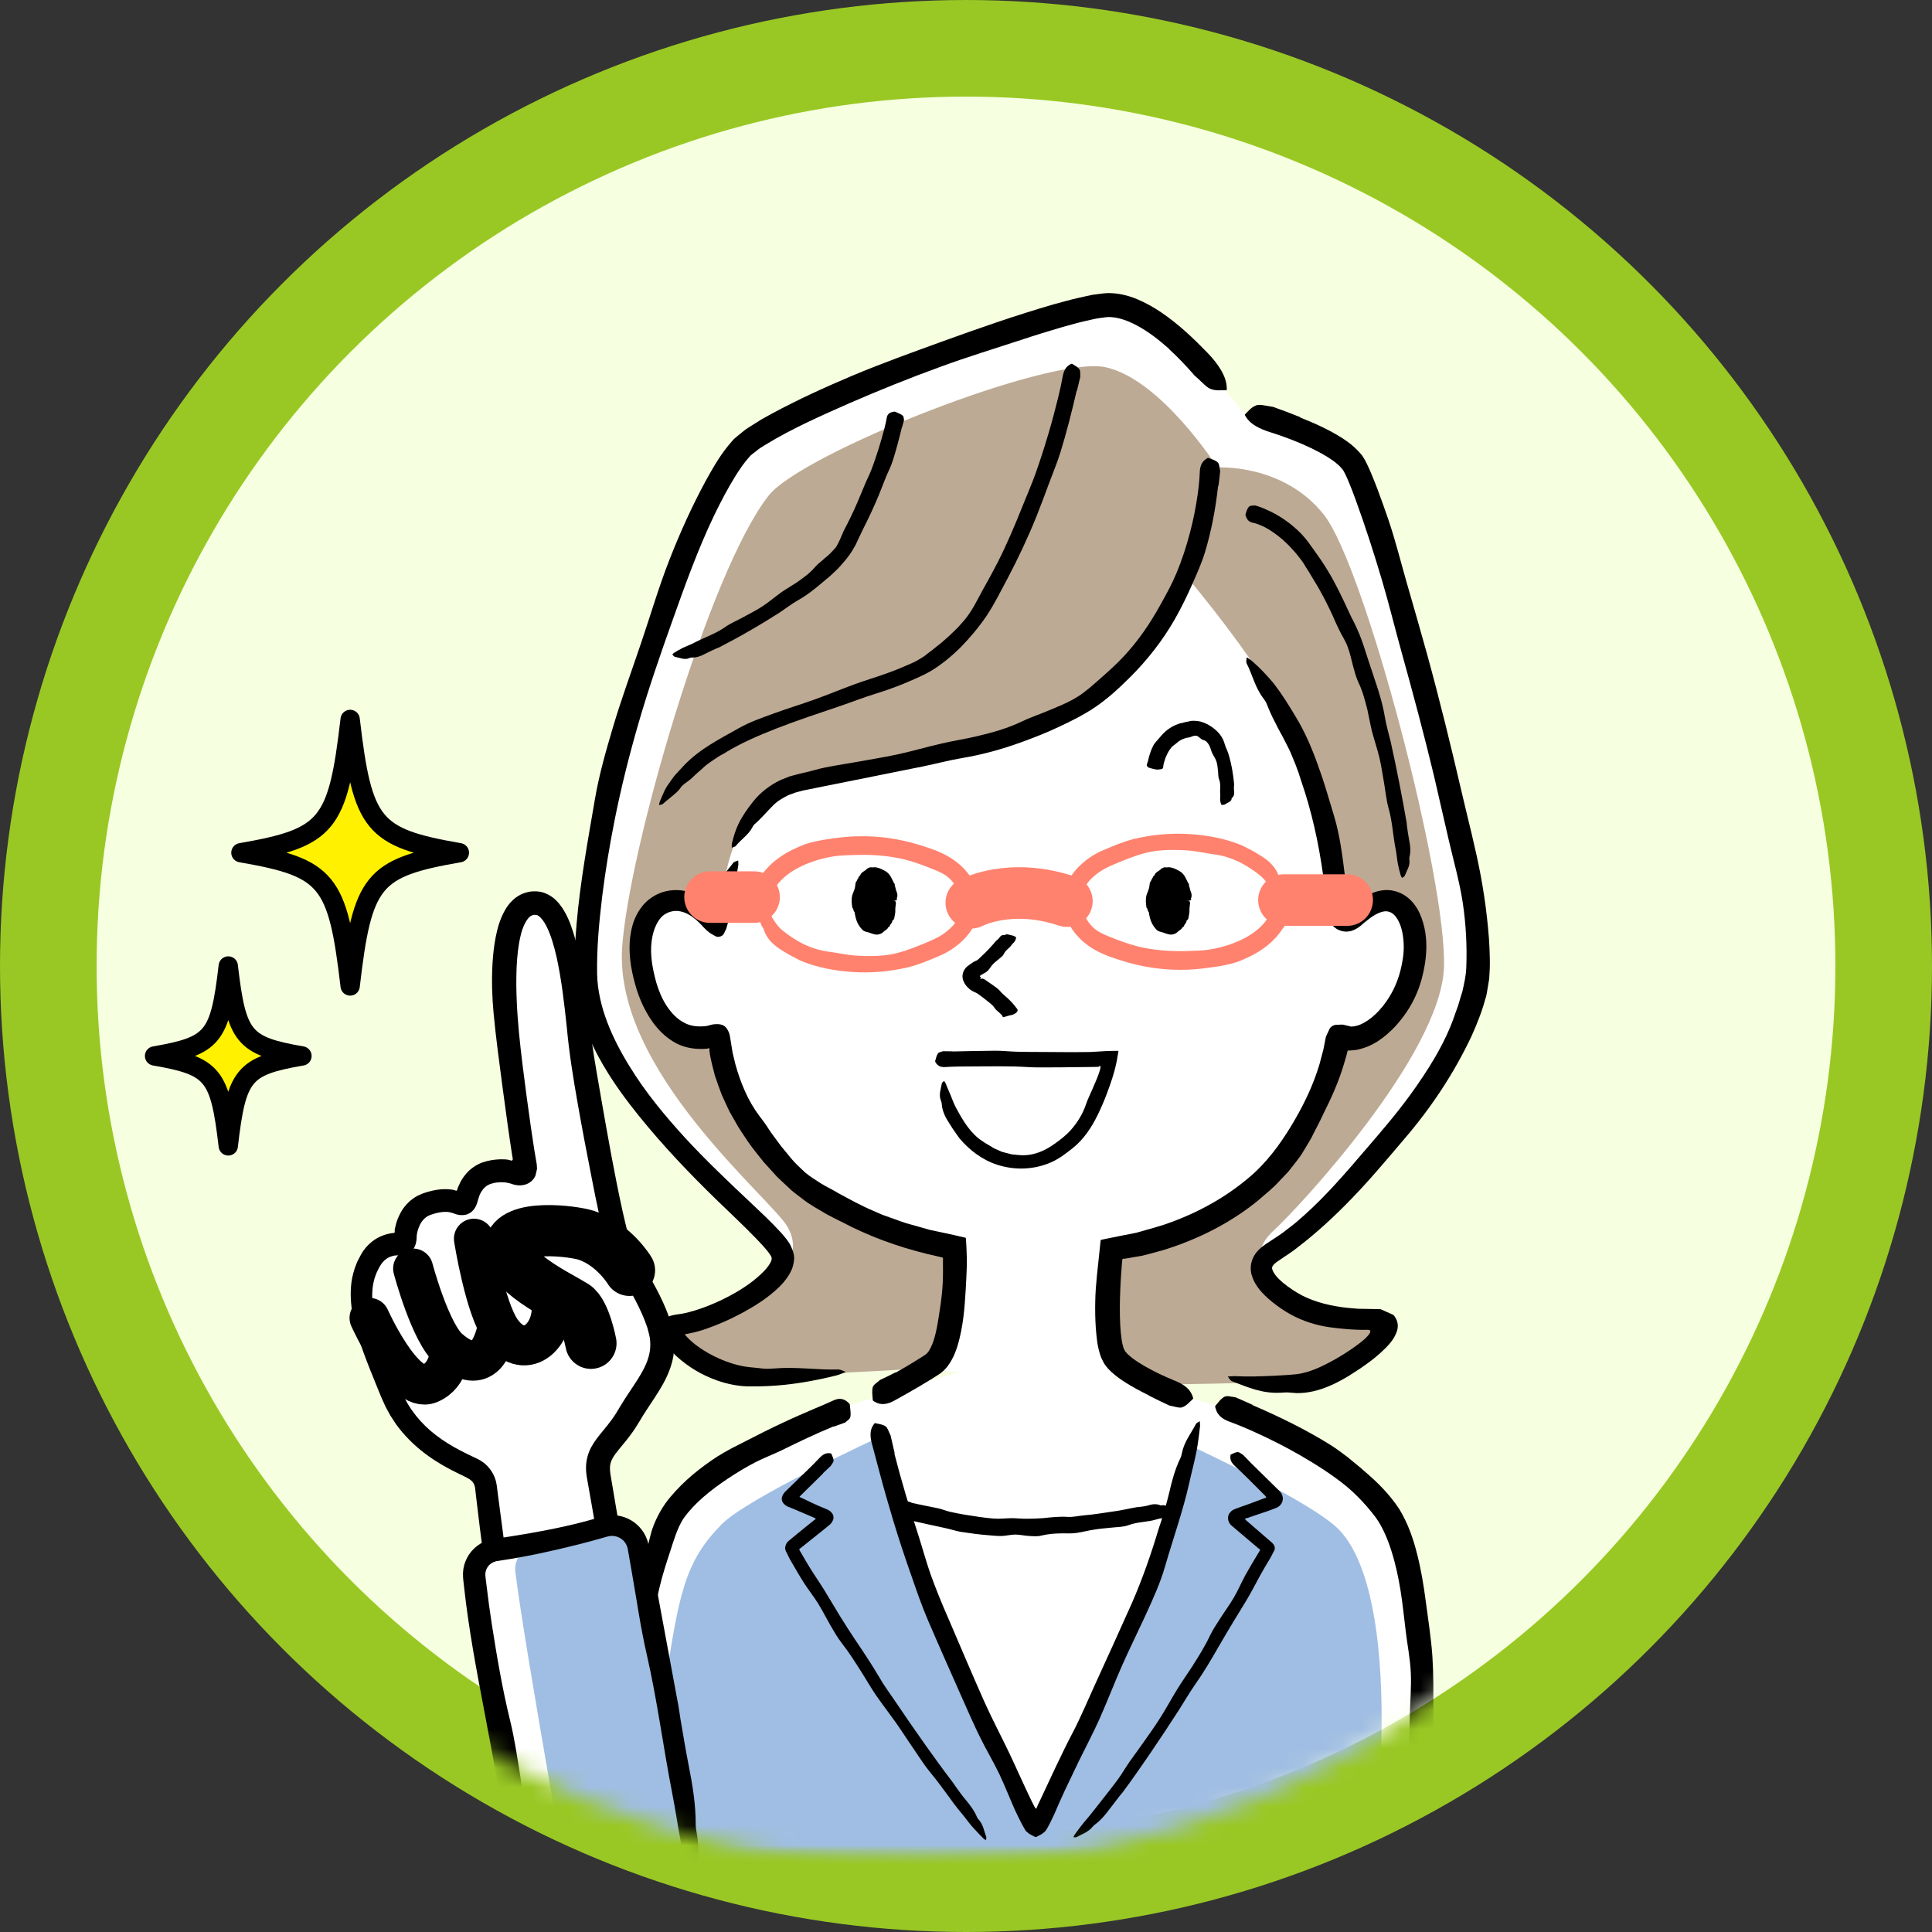
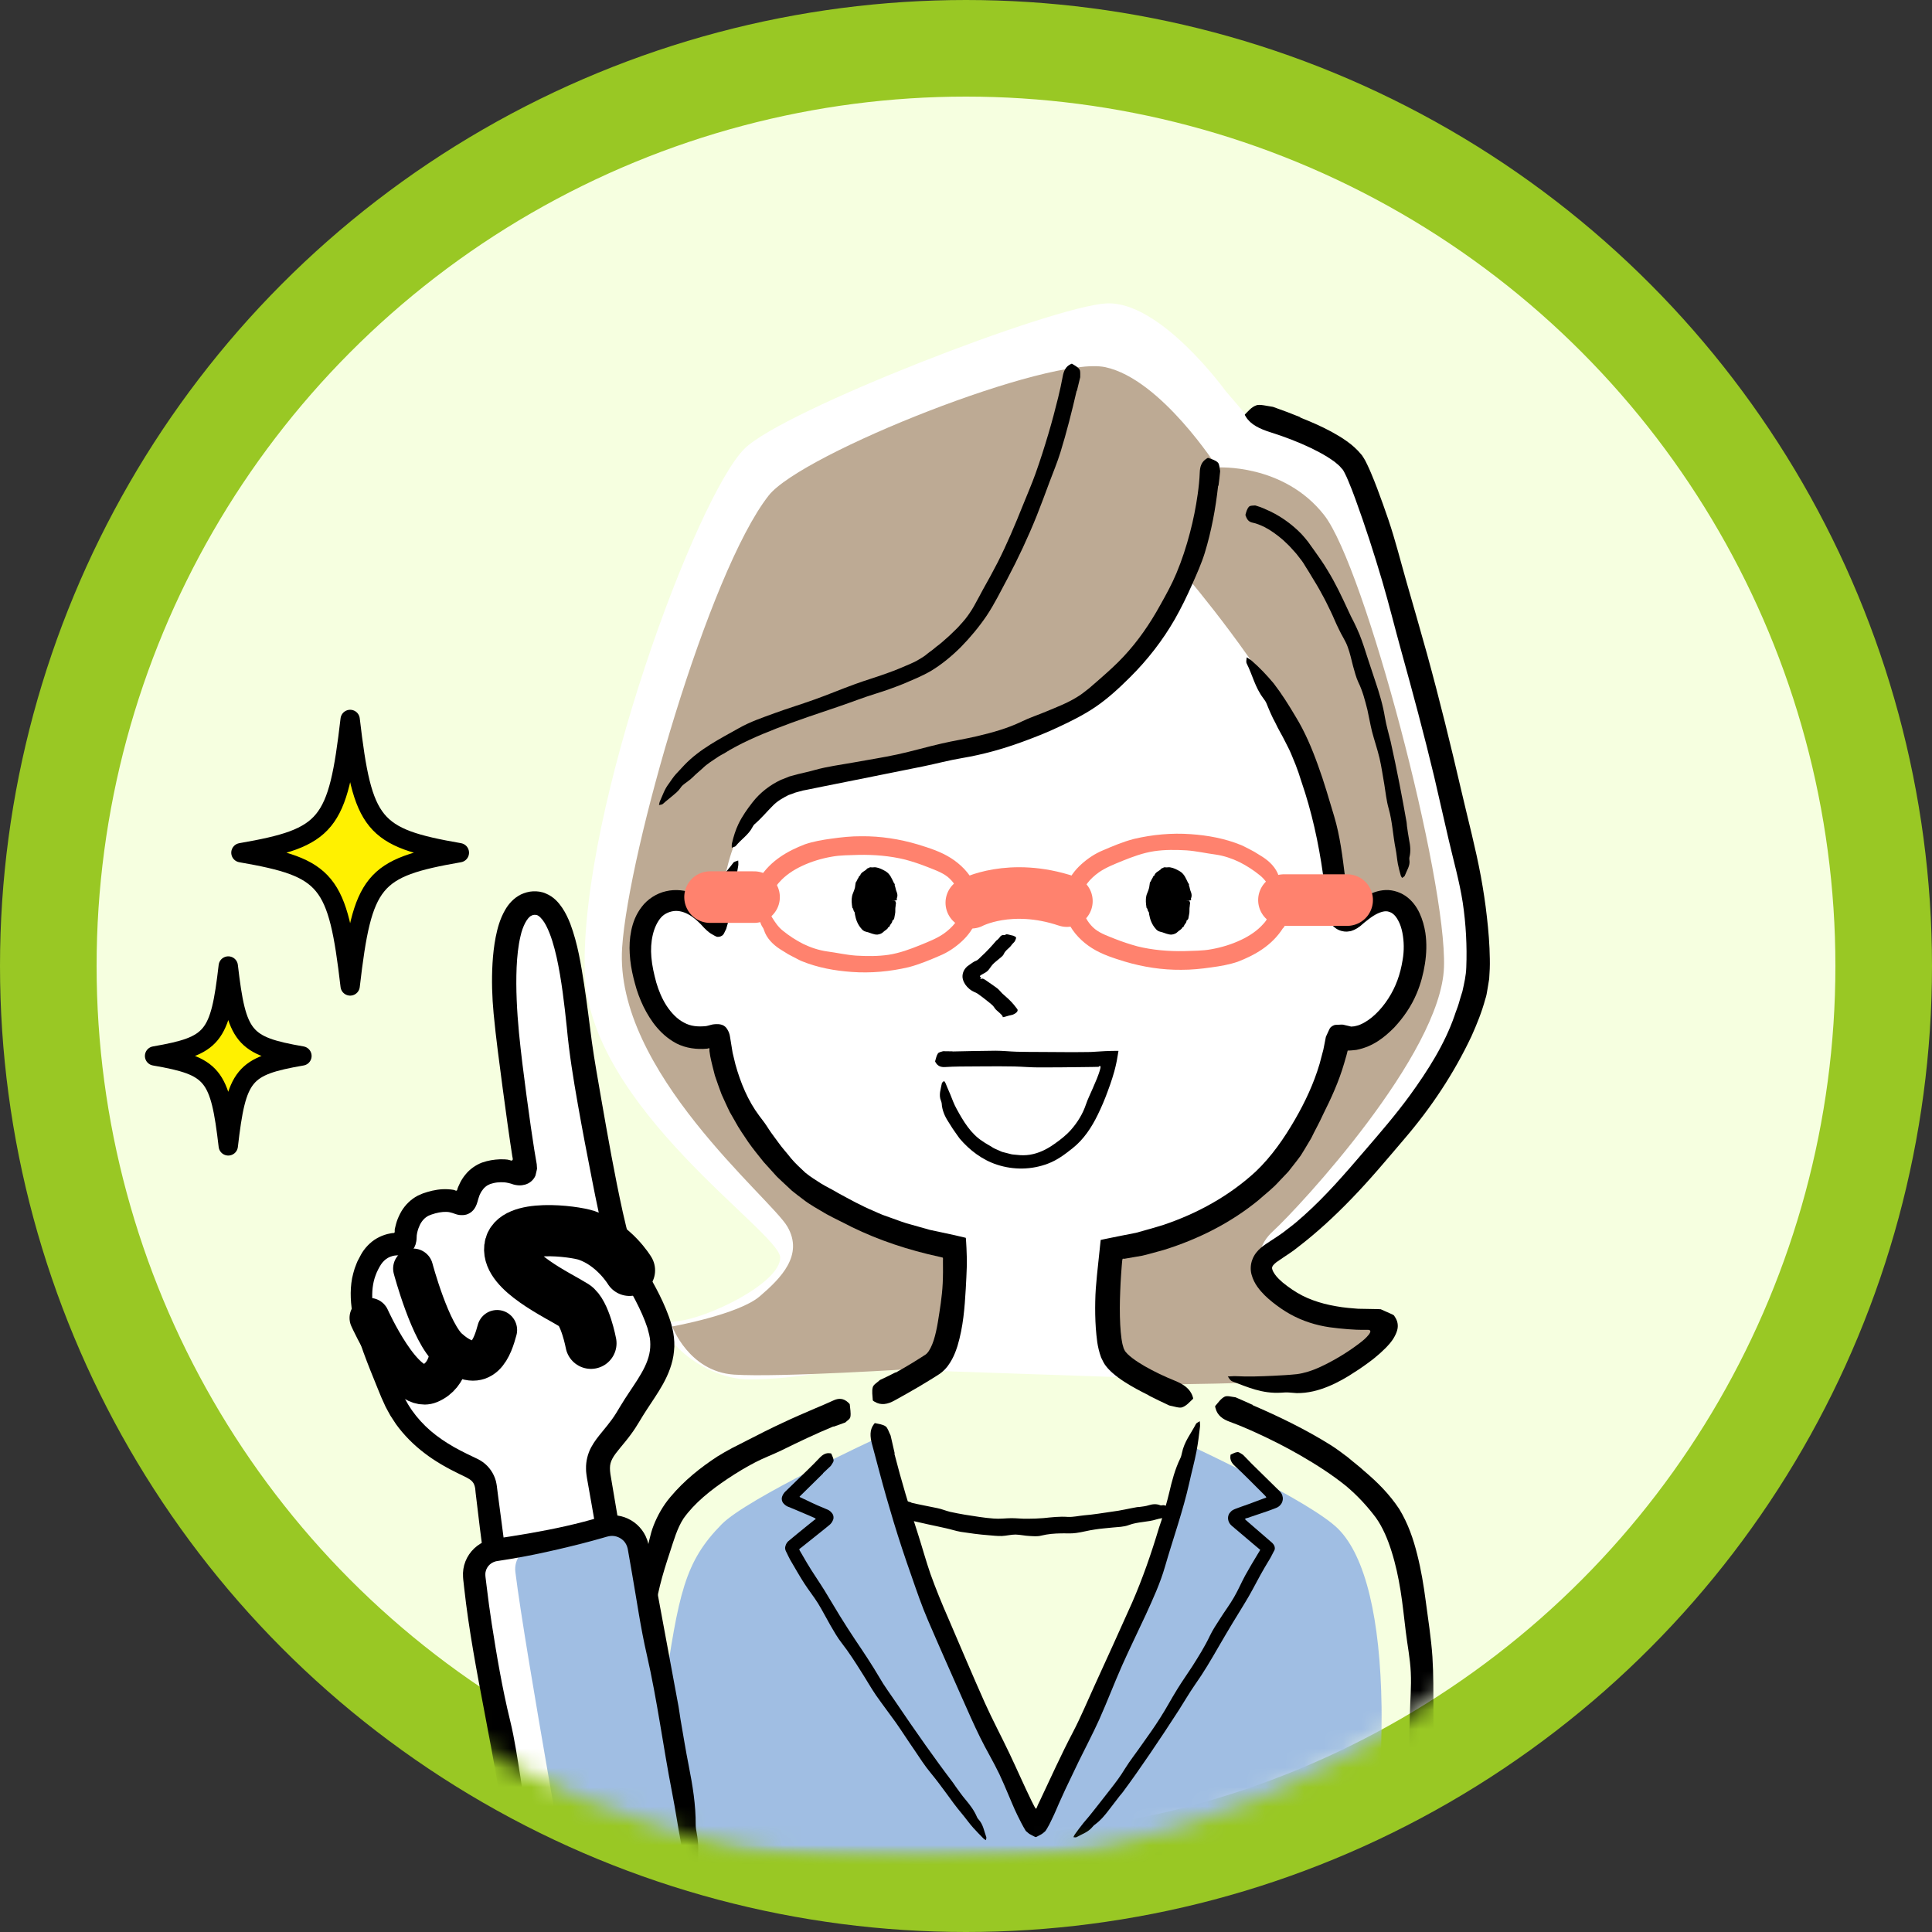
<svg xmlns="http://www.w3.org/2000/svg" width="100" height="100" viewBox="0 0 100 100" fill="none">
  <rect x="0" y="0" width="100" height="100" fill="#333333" stroke="none" />
  <circle cx="50" cy="50" r="47.5" fill="#F6FFE0" stroke="#99C824" stroke-width="5" />
  <mask id="mask0_3411_2465" style="mask-type:alpha" maskUnits="userSpaceOnUse" x="2" y="6" width="91" height="91">
    <circle cx="47.635" cy="51.688" r="44.932" fill="#D9D9D9" />
  </mask>
  <g mask="url(#mask0_3411_2465)">
    <mask id="mask1_3411_2465" style="mask-type:luminance" maskUnits="userSpaceOnUse" x="10" y="10" width="87" height="87">
      <path d="M96.439 10.482H10.759V96.009H96.439V10.482Z" fill="white" />
    </mask>
    <g mask="url(#mask1_3411_2465)">
-       <path d="M62.926 72.73C62.926 72.73 69.367 75.031 71.736 78.055C74.161 81.155 73.66 89.751 73.465 94.884C73.269 100.014 72.609 112.373 72.609 112.373H40.28C40.28 112.373 40.41 105.242 39.958 104.79C37.559 102.396 31.245 99.488 31.554 97.305C32.328 91.817 32.765 81.155 35.189 78.055C37.559 75.031 44 72.73 44 72.73L52.954 69.988L62.926 72.73Z" fill="white" />
      <path d="M64.443 21.403C64.443 21.403 68.898 22.605 69.927 23.999C70.955 25.393 77.071 44.85 76.524 50.562C76.127 54.717 69.312 62.544 65.836 64.645C64.56 65.419 65.243 66.419 66.155 67.108C66.897 67.67 68.179 68.551 71.362 68.502C72.537 68.486 69.191 71.286 67.063 71.507C64.934 71.728 63.512 71.471 63.512 71.471L43.73 70.796C43.73 70.796 41.403 71.397 38.757 71.397C36.111 71.397 33.396 68.538 35.01 68.391C36.628 68.245 40.384 66.413 40.384 65.094C40.384 63.775 30.444 57.326 30.265 50.285C30.047 41.78 36.071 25.669 38.538 23.222C40.547 21.231 54.477 15.851 57.266 15.704C60.059 15.558 63.437 20.237 63.437 20.237L64.443 21.41V21.403Z" fill="white" />
      <path d="M63.01 24.194C63.01 24.194 60.104 19.63 57.217 19.006C54.33 18.382 41.497 23.473 39.788 25.646C36.667 29.62 32.537 44.058 32.202 49.041C31.772 55.419 39.896 62.011 40.755 63.489C41.614 64.968 40.413 66.166 39.319 67.102C38.226 68.038 34.795 68.658 34.795 68.658C34.795 68.658 35.655 70.994 37.995 71.15C40.335 71.306 47.515 70.838 47.515 70.838C47.515 70.838 48.921 70.292 49.152 68.814C49.383 67.336 49.425 64.568 49.425 64.568C49.425 64.568 46.499 64.919 42.05 61.53C37.601 58.142 37.097 53.665 37.097 53.665C37.097 53.665 34.483 54.444 33.585 51.485C32.687 48.525 33.702 46.657 34.913 46.618C36.123 46.579 37.136 47.787 37.214 47.632C37.292 47.476 37.331 43.19 39.593 41.361C41.855 39.532 47.238 39.88 53.129 37.817C59.02 35.754 61.477 29.912 61.477 29.912C61.477 29.912 65.419 34.545 67.29 38.362C69.162 42.18 69.045 47.086 69.24 47.437C69.435 47.787 70.529 47.281 71.111 46.969C71.697 46.657 73.764 46.267 73.217 49.773C72.67 53.278 69.627 53.824 69.51 53.746C69.393 53.668 68.846 57.797 65.92 60.64C62.994 63.483 57.806 64.652 57.806 64.652C57.806 64.652 57.572 68.938 57.689 69.948C57.806 70.962 60.146 71.66 60.146 71.66C60.146 71.66 65.139 71.621 67.209 71.426C69.276 71.231 71.541 69.402 71.385 68.662C71.229 67.921 67.847 68.372 66.451 67.443C65.396 66.741 64.482 65.019 65.884 63.733C67.287 62.446 74.584 54.561 74.74 50.065C74.897 45.523 70.643 29.347 68.537 26.66C66.431 23.973 63.007 24.197 63.007 24.197L63.01 24.194Z" fill="#BDAA94" />
      <path d="M46.204 46.623C46.2 47.364 45.777 48.098 45.263 48.095C44.752 48.092 44.342 47.348 44.345 46.607C44.352 45.867 44.772 45.132 45.289 45.139C45.8 45.139 46.213 45.883 46.207 46.623H46.204Z" fill="black" />
      <path d="M46.242 46.62C46.18 46.608 46.122 46.594 46.066 46.585C45.985 46.569 45.965 46.549 45.985 46.523C45.998 46.507 46.014 46.487 46.018 46.471C46.031 46.416 46.027 46.357 46.011 46.305C46.011 46.296 45.998 46.289 45.988 46.279C45.982 46.27 45.962 46.26 45.969 46.25C46.005 46.149 45.962 46.062 45.94 45.974C45.923 45.909 45.881 45.857 45.852 45.798C45.839 45.769 45.858 45.721 45.835 45.695C45.741 45.607 45.695 45.49 45.604 45.412C45.578 45.389 45.552 45.363 45.523 45.344C45.497 45.321 45.468 45.305 45.432 45.315C45.403 45.324 45.386 45.295 45.363 45.279C45.315 45.253 45.249 45.24 45.197 45.279C45.158 45.308 45.116 45.315 45.064 45.311C45.041 45.311 45.035 45.344 45.015 45.35C44.96 45.373 44.901 45.405 44.872 45.464C44.836 45.529 44.778 45.581 44.755 45.652C44.739 45.704 44.709 45.747 44.696 45.798C44.677 45.86 44.673 45.925 44.664 45.99C44.66 46.013 44.644 46.032 44.631 46.052C44.612 46.078 44.599 46.11 44.608 46.146C44.618 46.185 44.586 46.211 44.569 46.244C44.569 46.25 44.55 46.25 44.556 46.257C44.612 46.325 44.511 46.364 44.498 46.419C44.488 46.458 44.446 46.494 44.465 46.536C44.481 46.569 44.475 46.601 44.481 46.63C44.485 46.653 44.481 46.676 44.452 46.699C44.426 46.721 44.426 46.747 44.452 46.77C44.478 46.793 44.472 46.815 44.481 46.838C44.488 46.861 44.507 46.884 44.52 46.906C44.527 46.913 44.53 46.923 44.533 46.929C44.55 47.007 44.569 47.082 44.602 47.157C44.612 47.183 44.647 47.205 44.644 47.234C44.641 47.264 44.631 47.3 44.644 47.322C44.651 47.339 44.657 47.355 44.67 47.368C44.706 47.407 44.732 47.446 44.696 47.517C44.69 47.53 44.703 47.533 44.706 47.543C44.706 47.572 44.709 47.602 44.712 47.631C44.712 47.641 44.716 47.65 44.729 47.654C44.771 47.667 44.778 47.706 44.787 47.745C44.8 47.793 44.843 47.823 44.885 47.842C45.002 47.888 45.087 47.94 45.184 47.975C45.224 47.985 45.263 47.998 45.305 47.992C45.324 47.992 45.344 47.972 45.36 47.959C45.383 47.943 45.419 47.972 45.448 47.965C45.503 47.965 45.555 47.94 45.581 47.884C45.608 47.823 45.653 47.784 45.692 47.738C45.718 47.699 45.773 47.68 45.78 47.624C45.796 47.527 45.874 47.468 45.9 47.374C45.92 47.3 45.949 47.231 45.956 47.157C45.962 47.118 45.94 47.072 45.93 47.033C45.93 47.027 45.93 47.017 45.93 47.01C45.946 46.971 45.917 46.923 45.907 46.884C45.894 46.835 45.897 46.793 45.907 46.747C45.913 46.721 45.953 46.699 46.024 46.676C46.079 46.66 46.125 46.64 46.174 46.62C46.327 46.624 46.327 46.627 46.346 46.656C46.379 46.712 46.379 46.767 46.363 46.822C46.353 46.858 46.363 46.893 46.353 46.929C46.333 47.017 46.346 47.111 46.34 47.205V47.212C46.33 47.283 46.32 47.358 46.304 47.429C46.294 47.468 46.294 47.507 46.281 47.546C46.275 47.569 46.258 47.592 46.242 47.611C46.226 47.634 46.184 47.644 46.184 47.67C46.187 47.764 46.105 47.813 46.07 47.888C46.047 47.93 46.04 47.992 45.972 47.998C45.933 48.115 45.809 48.148 45.725 48.235C45.65 48.32 45.529 48.359 45.412 48.375C45.321 48.381 45.23 48.352 45.149 48.329C45.074 48.307 45.002 48.281 44.934 48.255C44.869 48.235 44.797 48.225 44.732 48.196C44.68 48.164 44.628 48.125 44.592 48.076C44.488 47.962 44.416 47.839 44.361 47.712C44.306 47.585 44.276 47.456 44.25 47.325C44.244 47.277 44.25 47.221 44.211 47.183C44.159 47.124 44.188 47.046 44.117 46.988C44.11 46.984 44.117 46.978 44.114 46.971C44.084 46.78 44.062 46.572 44.104 46.377C44.123 46.279 44.175 46.188 44.205 46.094C44.221 46.039 44.244 45.987 44.254 45.932C44.267 45.85 44.273 45.769 44.289 45.685C44.289 45.678 44.289 45.675 44.296 45.672C44.351 45.607 44.367 45.522 44.42 45.454C44.455 45.412 44.446 45.337 44.52 45.321C44.556 45.168 44.712 45.106 44.833 45.016C44.859 44.996 44.869 44.954 44.904 44.947C44.966 44.934 45.012 44.876 45.084 44.892C45.171 44.908 45.249 44.879 45.331 44.892C45.526 44.921 45.686 45.012 45.832 45.093C46.076 45.233 46.161 45.487 46.265 45.695C46.278 45.721 46.304 45.74 46.314 45.766C46.32 45.785 46.304 45.812 46.31 45.828C46.356 45.935 46.359 46.052 46.408 46.156C46.454 46.263 46.47 46.383 46.418 46.497C46.408 46.517 46.418 46.536 46.424 46.556C46.434 46.591 46.411 46.604 46.252 46.624L46.242 46.62Z" fill="black" />
      <path d="M61.428 46.623C61.425 47.364 61.002 48.098 60.488 48.095C59.977 48.092 59.567 47.348 59.57 46.607C59.576 45.867 59.996 45.132 60.514 45.139C61.025 45.139 61.438 45.883 61.431 46.623H61.428Z" fill="black" />
      <path d="M61.467 46.62C61.406 46.608 61.347 46.594 61.292 46.585C61.21 46.569 61.191 46.549 61.21 46.523C61.223 46.507 61.24 46.487 61.243 46.471C61.256 46.416 61.253 46.357 61.236 46.305C61.236 46.296 61.223 46.289 61.214 46.279C61.207 46.27 61.188 46.26 61.194 46.25C61.23 46.149 61.188 46.062 61.165 45.974C61.148 45.909 61.106 45.857 61.077 45.798C61.064 45.769 61.083 45.721 61.061 45.695C60.966 45.607 60.921 45.49 60.83 45.412C60.803 45.389 60.777 45.363 60.748 45.344C60.722 45.321 60.693 45.305 60.657 45.315C60.628 45.324 60.611 45.295 60.589 45.279C60.54 45.253 60.475 45.24 60.423 45.279C60.384 45.308 60.341 45.315 60.289 45.311C60.267 45.311 60.26 45.344 60.24 45.35C60.185 45.373 60.127 45.405 60.097 45.464C60.061 45.529 60.003 45.581 59.98 45.652C59.964 45.704 59.934 45.747 59.922 45.798C59.902 45.86 59.899 45.925 59.889 45.99C59.886 46.013 59.869 46.032 59.856 46.052C59.837 46.078 59.824 46.11 59.834 46.146C59.843 46.185 59.811 46.211 59.794 46.244C59.794 46.25 59.775 46.25 59.782 46.257C59.837 46.325 59.736 46.364 59.723 46.419C59.713 46.458 59.671 46.494 59.69 46.536C59.707 46.569 59.7 46.601 59.707 46.63C59.71 46.653 59.707 46.676 59.677 46.699C59.651 46.721 59.651 46.747 59.677 46.77C59.703 46.793 59.697 46.815 59.707 46.838C59.713 46.861 59.733 46.884 59.746 46.906C59.752 46.913 59.755 46.923 59.759 46.929C59.775 47.007 59.794 47.082 59.827 47.157C59.837 47.183 59.873 47.205 59.869 47.234C59.866 47.264 59.856 47.3 59.869 47.322C59.876 47.339 59.882 47.355 59.895 47.368C59.931 47.407 59.957 47.446 59.922 47.517C59.915 47.53 59.928 47.533 59.931 47.543C59.931 47.572 59.934 47.602 59.938 47.631C59.938 47.641 59.941 47.65 59.954 47.654C59.996 47.667 60.003 47.706 60.013 47.745C60.026 47.793 60.068 47.823 60.11 47.842C60.227 47.888 60.312 47.94 60.41 47.975C60.449 47.985 60.488 47.998 60.53 47.992C60.55 47.992 60.569 47.972 60.585 47.959C60.608 47.943 60.644 47.972 60.673 47.965C60.729 47.965 60.781 47.94 60.807 47.884C60.833 47.823 60.878 47.784 60.917 47.738C60.943 47.699 60.999 47.68 61.005 47.624C61.022 47.527 61.1 47.468 61.126 47.374C61.145 47.3 61.175 47.231 61.181 47.157C61.188 47.118 61.165 47.072 61.155 47.033C61.155 47.027 61.155 47.017 61.155 47.01C61.171 46.971 61.142 46.923 61.132 46.884C61.119 46.835 61.122 46.793 61.132 46.747C61.139 46.721 61.178 46.699 61.249 46.676C61.305 46.66 61.35 46.64 61.399 46.62C61.552 46.624 61.552 46.627 61.572 46.656C61.604 46.712 61.604 46.767 61.588 46.822C61.578 46.858 61.588 46.893 61.578 46.929C61.559 47.017 61.572 47.111 61.565 47.205V47.212C61.555 47.283 61.546 47.358 61.529 47.429C61.52 47.468 61.52 47.507 61.507 47.546C61.5 47.569 61.484 47.592 61.467 47.611C61.451 47.634 61.409 47.644 61.412 47.67C61.415 47.764 61.334 47.813 61.298 47.888C61.275 47.93 61.269 47.992 61.201 47.998C61.161 48.115 61.038 48.148 60.953 48.235C60.878 48.32 60.758 48.359 60.641 48.375C60.55 48.381 60.459 48.352 60.377 48.329C60.302 48.307 60.231 48.281 60.162 48.255C60.097 48.235 60.026 48.225 59.961 48.196C59.908 48.164 59.856 48.125 59.821 48.076C59.716 47.962 59.645 47.839 59.59 47.712C59.534 47.585 59.505 47.456 59.479 47.325C59.472 47.277 59.479 47.221 59.44 47.183C59.388 47.124 59.417 47.046 59.345 46.988C59.339 46.984 59.345 46.978 59.342 46.971C59.313 46.78 59.29 46.572 59.332 46.377C59.352 46.279 59.404 46.188 59.433 46.094C59.45 46.039 59.472 45.987 59.482 45.932C59.495 45.85 59.502 45.769 59.518 45.685C59.518 45.678 59.518 45.675 59.524 45.672C59.58 45.607 59.596 45.522 59.648 45.454C59.684 45.412 59.674 45.337 59.749 45.321C59.785 45.168 59.941 45.106 60.061 45.016C60.087 44.996 60.097 44.954 60.133 44.947C60.195 44.934 60.24 44.876 60.312 44.892C60.4 44.908 60.478 44.879 60.559 44.892C60.755 44.921 60.914 45.012 61.061 45.093C61.305 45.233 61.389 45.487 61.493 45.695C61.507 45.721 61.532 45.74 61.542 45.766C61.549 45.785 61.532 45.812 61.539 45.828C61.585 45.935 61.588 46.052 61.637 46.156C61.682 46.263 61.699 46.383 61.646 46.497C61.637 46.517 61.647 46.536 61.653 46.556C61.663 46.591 61.64 46.604 61.48 46.624L61.467 46.62Z" fill="black" />
      <path d="M51.892 52.593C51.83 52.499 51.694 52.389 51.563 52.272C51.498 52.213 51.453 52.119 51.388 52.051C51.31 51.973 51.222 51.905 51.134 51.836C50.965 51.703 50.795 51.563 50.61 51.437C50.489 51.352 50.379 51.352 50.177 51.19C50.008 51.05 49.891 50.881 49.842 50.699C49.79 50.53 49.829 50.335 49.92 50.189C49.959 50.131 50.001 50.072 50.06 50.023C50.128 49.975 50.193 49.926 50.258 49.881L50.359 49.812L50.411 49.78C50.447 49.76 50.483 49.741 50.525 49.728C50.629 49.686 50.698 49.588 50.782 49.514C50.929 49.383 51.072 49.237 51.209 49.091C51.332 48.958 51.453 48.825 51.57 48.685C51.58 48.672 51.602 48.666 51.615 48.653C51.661 48.607 51.713 48.565 51.749 48.51C51.794 48.438 51.856 48.383 52.003 48.399C52.022 48.399 52.032 48.393 52.039 48.383C52.084 48.318 52.296 48.406 52.445 48.432C52.468 48.435 52.533 48.477 52.579 48.5C52.582 48.519 52.595 48.545 52.592 48.558C52.572 48.62 52.553 48.682 52.52 48.73C52.475 48.795 52.41 48.838 52.367 48.903C52.25 49.078 52.045 49.176 51.957 49.377C51.905 49.497 51.788 49.559 51.697 49.643C51.596 49.734 51.482 49.812 51.388 49.913C51.29 50.017 51.218 50.16 51.111 50.261C51.026 50.342 50.909 50.384 50.808 50.449L50.753 50.485C50.753 50.485 50.733 50.501 50.727 50.511C50.714 50.53 50.717 50.553 50.76 50.579C50.808 50.608 50.785 50.602 50.776 50.615C50.766 50.625 50.724 50.657 50.75 50.67C50.779 50.686 50.818 50.625 50.903 50.667C50.984 50.703 51.059 50.761 51.137 50.816C51.293 50.927 51.462 51.034 51.625 51.161C51.716 51.232 51.788 51.333 51.873 51.417C51.986 51.521 52.091 51.612 52.195 51.706C52.292 51.797 52.39 51.898 52.484 52.012C52.537 52.077 52.592 52.145 52.651 52.226C52.699 52.288 52.676 52.392 52.488 52.489C52.468 52.499 52.439 52.515 52.423 52.519C52.283 52.548 52.133 52.593 52.022 52.626C51.951 52.645 51.944 52.645 51.905 52.652C51.905 52.636 51.899 52.619 51.889 52.597L51.895 52.59L51.892 52.593Z" fill="black" />
-       <path d="M59.411 39.424C59.473 39.141 59.554 38.862 59.691 38.595C59.756 38.462 59.876 38.358 59.967 38.241C60.081 38.111 60.189 37.975 60.325 37.858C60.579 37.64 60.895 37.468 61.23 37.409C61.328 37.377 61.429 37.367 61.53 37.341C61.582 37.331 61.63 37.318 61.683 37.309C61.731 37.309 61.783 37.309 61.832 37.309C61.93 37.315 62.018 37.322 62.119 37.344C62.226 37.37 62.327 37.409 62.428 37.455C62.61 37.539 62.776 37.656 62.919 37.78C63.147 37.981 63.313 38.225 63.382 38.488C63.427 38.66 63.515 38.813 63.57 38.978C63.661 39.264 63.727 39.554 63.779 39.84C63.824 40.096 63.857 40.353 63.88 40.609C63.88 40.635 63.87 40.661 63.87 40.687C63.87 40.778 63.863 40.873 63.876 40.964C63.892 41.081 63.883 41.197 63.759 41.311C63.743 41.327 63.743 41.344 63.743 41.36C63.749 41.474 63.525 41.555 63.388 41.643C63.365 41.656 63.29 41.659 63.242 41.665C63.225 41.649 63.203 41.633 63.199 41.617C63.18 41.542 63.157 41.47 63.154 41.396C63.147 41.301 63.17 41.207 63.16 41.113C63.131 40.856 63.203 40.593 63.102 40.343C63.043 40.2 63.063 40.044 63.043 39.895C63.023 39.732 63.014 39.567 62.962 39.414C62.91 39.251 62.802 39.108 62.734 38.962C62.682 38.845 62.659 38.719 62.604 38.608C62.532 38.468 62.434 38.335 62.285 38.303C62.2 38.283 62.161 38.234 62.109 38.196C62.041 38.153 62.002 38.079 61.884 38.079C61.78 38.079 61.673 38.124 61.588 38.16C61.543 38.173 61.5 38.179 61.455 38.182C61.416 38.196 61.373 38.205 61.331 38.215C61.172 38.264 61.022 38.345 60.882 38.478C60.84 38.507 60.794 38.546 60.748 38.582C60.703 38.618 60.654 38.654 60.618 38.706C60.524 38.816 60.452 38.949 60.387 39.089C60.325 39.212 60.283 39.349 60.244 39.485C60.224 39.56 60.208 39.641 60.205 39.719C60.205 39.784 60.143 39.823 59.925 39.833C59.902 39.833 59.87 39.836 59.853 39.833C59.717 39.804 59.56 39.771 59.453 39.729C59.382 39.7 59.382 39.648 59.355 39.609C59.355 39.605 59.355 39.602 59.355 39.599C59.372 39.541 59.388 39.482 59.404 39.424H59.414H59.411Z" fill="black" />
      <path d="M59.447 72.215C59.034 72.01 58.617 71.793 58.204 71.526C57.995 71.39 57.79 71.247 57.579 71.059C57.527 71.016 57.475 70.964 57.422 70.909C57.37 70.857 57.318 70.802 57.266 70.734C57.162 70.62 57.071 70.428 56.993 70.263C56.781 69.675 56.762 69.22 56.719 68.742C56.687 68.271 56.68 67.81 56.69 67.355C56.697 66.903 56.733 66.458 56.778 66.013C56.837 65.445 56.898 64.876 56.957 64.311L56.967 64.226V64.184C56.967 64.184 56.996 64.174 57.009 64.171L57.175 64.135L57.507 64.067L58.073 63.953L58.799 63.81C59.271 63.677 59.746 63.55 60.215 63.401C61.979 62.81 63.639 61.894 65.003 60.633C65.82 59.853 66.464 58.921 67.024 57.953C67.551 57.043 68.004 56.078 68.303 55.061L68.456 54.483L68.495 54.337L68.54 54.112L68.628 53.664L68.772 53.352C68.798 53.303 68.817 53.242 68.847 53.203C68.879 53.167 68.925 53.125 68.977 53.099C69.029 53.07 69.074 53.05 69.12 53.047L69.279 53.04C69.39 53.04 69.488 53.014 69.615 53.06L69.797 53.102L69.888 53.125L69.934 53.135H69.953C70.002 53.128 70.051 53.125 70.096 53.122C70.197 53.096 70.295 53.083 70.399 53.034C70.956 52.803 71.486 52.267 71.864 51.676C72.251 51.075 72.482 50.425 72.599 49.688C72.684 49.21 72.674 48.716 72.586 48.271C72.541 48.047 72.475 47.839 72.381 47.667C72.293 47.491 72.186 47.355 72.075 47.283C72.036 47.241 71.987 47.241 71.948 47.209C71.899 47.205 71.854 47.173 71.808 47.173C71.72 47.16 71.616 47.17 71.493 47.209C71.369 47.248 71.232 47.313 71.092 47.4L70.988 47.469L70.858 47.563C70.702 47.683 70.545 47.81 70.392 47.946C70.194 48.099 69.982 48.193 69.833 48.206C69.686 48.239 69.475 48.219 69.283 48.131C69.188 48.089 69.104 48.027 69.035 47.966C69.003 47.933 68.973 47.907 68.951 47.871L68.915 47.712L68.772 47.075L68.628 46.435L68.58 46.039C68.547 45.779 68.518 45.516 68.479 45.259C68.248 43.615 67.893 42.001 67.362 40.458C67.307 40.308 67.268 40.152 67.213 39.999C67.118 39.723 67.011 39.45 66.897 39.184C66.79 38.911 66.663 38.651 66.526 38.395C66.363 38.06 66.165 37.748 66.012 37.413C65.836 37.095 65.693 36.754 65.556 36.413C65.517 36.318 65.452 36.224 65.387 36.14C64.957 35.571 64.833 34.944 64.528 34.34C64.482 34.246 64.528 34.129 64.528 34.022C64.622 34.087 64.723 34.138 64.807 34.216C65.208 34.567 65.576 34.954 65.921 35.367C66.34 35.909 66.705 36.491 67.053 37.079C67.541 37.871 67.903 38.732 68.215 39.6C68.534 40.467 68.785 41.354 69.052 42.238C69.364 43.274 69.491 44.363 69.624 45.431L69.703 46.156L69.719 46.322L69.725 46.416L69.738 46.608C69.751 46.728 69.725 46.897 69.865 46.926C69.924 46.942 69.982 46.913 70.025 46.871L70.161 46.754L70.282 46.66C70.347 46.611 70.461 46.533 70.552 46.474C70.842 46.296 71.17 46.13 71.571 46.081C71.971 46.026 72.404 46.14 72.746 46.37C73.087 46.604 73.325 46.936 73.478 47.267C73.631 47.599 73.722 47.94 73.777 48.281C73.856 48.823 73.836 49.359 73.755 49.883C73.673 50.402 73.54 50.919 73.325 51.426C73.052 52.079 72.651 52.66 72.166 53.183C71.668 53.684 71.073 54.174 70.204 54.343C69.81 54.389 69.787 54.372 69.777 54.376C69.751 54.363 69.751 54.402 69.745 54.418L69.696 54.613L69.569 55.051C69.302 55.971 68.905 56.842 68.479 57.69C68.293 58.109 68.062 58.505 67.864 58.921L67.509 59.515L67.326 59.811L67.118 60.09L66.682 60.646L66.194 61.159C65.878 61.513 65.497 61.799 65.149 62.111C63.698 63.304 61.995 64.151 60.235 64.697L59.489 64.902C59.366 64.934 59.242 64.97 59.115 64.996L58.737 65.061L58.36 65.126L58.266 65.142L58.217 65.152C58.217 65.152 58.21 65.152 58.204 65.152H58.174C58.155 65.152 58.119 65.146 58.106 65.155C58.099 65.175 58.093 65.198 58.09 65.22C58.09 65.201 58.07 65.399 58.06 65.535L58.028 65.971C58.008 66.26 57.992 66.552 57.982 66.842C57.959 67.42 57.953 67.998 57.982 68.564C57.995 68.82 58.018 69.07 58.051 69.308C58.073 69.418 58.087 69.551 58.119 69.642L58.161 69.792C58.178 69.827 58.194 69.85 58.204 69.882C58.266 70.009 58.441 70.168 58.627 70.308C58.816 70.451 59.027 70.584 59.245 70.711C59.74 70.994 60.27 71.247 60.817 71.468C61.263 71.65 61.605 71.884 61.732 72.284C61.745 72.326 61.771 72.387 61.748 72.407C61.572 72.563 61.426 72.758 61.191 72.842C61.038 72.897 60.759 72.79 60.537 72.751C60.518 72.748 60.495 72.735 60.475 72.725C60.134 72.566 59.795 72.404 59.453 72.228L59.46 72.215H59.447Z" fill="black" />
      <path d="M46.35 71.053C46.652 70.884 46.952 70.709 47.251 70.527L47.697 70.247L47.918 70.104C47.938 70.085 47.964 70.072 47.99 70.036C48.107 69.919 48.237 69.653 48.328 69.373C48.42 69.084 48.488 68.766 48.543 68.438C48.647 67.791 48.761 67.115 48.794 66.43C48.813 66.04 48.813 65.624 48.807 65.251C48.807 65.202 48.82 65.134 48.797 65.095L48.719 65.075L48.68 65.065L48.66 65.059L48.586 65.043C47.036 64.705 45.513 64.208 44.078 63.506C43.648 63.279 43.206 63.077 42.779 62.843C42.363 62.59 41.923 62.366 41.539 62.057C41.354 61.917 41.168 61.778 40.989 61.631L40.481 61.157L40.227 60.917C40.146 60.835 40.071 60.744 39.993 60.66L39.525 60.143C39.258 59.806 38.981 59.474 38.734 59.12C38.496 58.759 38.242 58.408 38.04 58.025L37.783 57.577C37.702 57.424 37.637 57.268 37.562 57.112L37.347 56.641C37.285 56.482 37.23 56.319 37.171 56.157L37.002 55.67L36.875 55.169C36.836 55 36.791 54.835 36.761 54.666L36.722 54.409C36.716 54.357 36.722 54.37 36.722 54.347V54.334C36.722 54.305 36.729 54.237 36.683 54.256C36.667 54.263 36.647 54.269 36.631 54.273C36.615 54.273 36.631 54.273 36.589 54.279C36.52 54.286 36.455 54.289 36.39 54.292C36.127 54.299 35.863 54.279 35.596 54.218C35.336 54.159 35.043 54.045 34.825 53.899C34.408 53.642 34.076 53.301 33.812 52.944C33.549 52.583 33.341 52.203 33.175 51.813C33.093 51.618 33.018 51.42 32.953 51.215C32.921 51.111 32.892 51.014 32.862 50.897L32.791 50.624C32.69 50.215 32.618 49.796 32.595 49.364C32.572 48.977 32.589 48.574 32.673 48.165C32.758 47.755 32.914 47.327 33.217 46.937C33.51 46.544 33.985 46.238 34.467 46.131C34.958 46.011 35.505 46.076 35.928 46.264C36.101 46.332 36.244 46.436 36.387 46.531C36.455 46.573 36.514 46.618 36.576 46.664C36.605 46.687 36.638 46.709 36.664 46.732L36.699 46.761L36.706 46.778C36.712 46.787 36.719 46.8 36.725 46.791C36.732 46.771 36.725 46.768 36.748 46.774C36.761 46.774 36.781 46.774 36.81 46.761C36.813 46.778 36.833 46.706 36.846 46.677L36.892 46.566C36.924 46.492 36.957 46.42 36.996 46.349C37.038 46.271 37.057 46.173 37.074 46.086C37.194 45.475 37.633 45.108 37.953 44.659C38.001 44.591 38.122 44.578 38.21 44.539C38.21 44.63 38.226 44.724 38.21 44.812C38.138 45.225 38.073 45.64 37.992 46.04L37.832 46.813L37.79 47.047L37.741 47.343C37.708 47.538 37.695 47.755 37.637 47.908L37.588 48.08L37.529 48.2C37.484 48.282 37.468 48.363 37.38 48.425C37.292 48.49 37.152 48.509 37.074 48.477C37.002 48.444 36.937 48.405 36.852 48.356C36.69 48.272 36.481 48.077 36.289 47.856C36.195 47.762 36.084 47.651 36 47.583C35.938 47.531 35.873 47.483 35.808 47.437C35.544 47.255 35.258 47.145 34.974 47.148C34.695 47.158 34.411 47.278 34.229 47.473C33.809 47.941 33.643 48.756 33.715 49.546C33.751 49.984 33.848 50.407 33.969 50.855C34.092 51.277 34.265 51.69 34.499 52.054C34.747 52.431 35.056 52.755 35.411 52.934C35.746 53.119 36.12 53.155 36.55 53.11C36.699 53.084 36.865 53.012 37.009 53.012C37.158 53.006 37.246 53.006 37.367 53.045C37.425 53.064 37.487 53.097 37.536 53.142C37.588 53.188 37.614 53.227 37.647 53.282C37.708 53.379 37.767 53.512 37.786 53.665L37.92 54.49L38.066 55.095C38.33 56.043 38.711 56.972 39.303 57.759C39.479 57.98 39.645 58.21 39.795 58.451C39.951 58.688 40.127 58.912 40.293 59.143C40.491 59.425 40.732 59.679 40.944 59.955C41.168 60.221 41.428 60.459 41.682 60.696C41.94 60.91 42.232 61.086 42.512 61.267C42.799 61.443 43.108 61.583 43.391 61.758C43.987 62.08 44.582 62.414 45.217 62.678C45.373 62.746 45.526 62.821 45.686 62.882L46.167 63.054C46.49 63.168 46.805 63.295 47.141 63.379L48.133 63.659L49.389 63.928L49.943 64.058C50.008 64.052 49.992 64.117 49.998 64.162L50.008 64.305L50.024 64.591C50.034 64.779 50.04 64.971 50.044 65.16V65.481C50.031 65.891 50.011 66.297 49.988 66.706C49.93 67.684 49.861 68.662 49.559 69.669C49.484 69.897 49.403 70.127 49.276 70.358C49.152 70.585 48.996 70.822 48.748 71.027C48.69 71.073 48.605 71.138 48.566 71.157L48.429 71.245L48.153 71.417L47.59 71.758C47.166 72.008 46.734 72.249 46.301 72.489C45.946 72.687 45.598 72.755 45.266 72.551C45.23 72.531 45.178 72.502 45.175 72.473C45.165 72.245 45.116 72.011 45.175 71.8C45.214 71.661 45.412 71.557 45.539 71.433C45.552 71.42 45.569 71.417 45.585 71.41C45.842 71.29 46.099 71.167 46.353 71.034L46.359 71.047L46.35 71.053Z" fill="black" />
      <path d="M63.049 25.153C62.919 26.326 62.704 27.486 62.359 28.617C62.187 29.172 61.946 29.705 61.712 30.235C61.441 30.849 61.148 31.453 60.816 32.038C60.182 33.145 59.391 34.162 58.483 35.062C57.933 35.608 57.357 36.144 56.709 36.586C56.097 37.002 55.443 37.327 54.779 37.635C54.167 37.928 53.532 38.172 52.898 38.405C51.889 38.773 50.86 39.058 49.816 39.234C49.126 39.348 48.445 39.533 47.762 39.672L44.169 40.394L42.564 40.715L41.764 40.878L41.562 40.917L41.396 40.962C41.288 40.998 41.171 41.011 41.07 41.063C40.989 41.099 40.901 41.118 40.816 41.151C40.523 41.3 40.231 41.463 39.996 41.709C39.687 42.015 39.417 42.349 39.062 42.655C39.013 42.697 38.977 42.759 38.945 42.817C38.743 43.211 38.369 43.435 38.089 43.782C38.047 43.837 37.949 43.841 37.877 43.88C37.877 43.798 37.868 43.721 37.887 43.649C37.965 43.308 38.069 42.973 38.219 42.655C38.414 42.249 38.678 41.875 38.958 41.518C39.339 41.031 39.85 40.631 40.423 40.364L40.862 40.189L41.318 40.066C41.611 39.994 41.894 39.936 42.177 39.854C42.838 39.669 43.528 39.585 44.208 39.461C44.95 39.325 45.695 39.211 46.434 39.052C47.205 38.886 47.961 38.662 48.729 38.487C49.34 38.344 49.962 38.249 50.571 38.106C51.365 37.918 52.153 37.7 52.878 37.349C53.295 37.145 53.741 37.002 54.17 36.82C54.691 36.602 55.228 36.398 55.716 36.099C55.957 35.962 56.162 35.787 56.377 35.621C56.582 35.442 56.784 35.267 56.986 35.092C57.393 34.731 57.799 34.37 58.167 33.971C58.906 33.181 59.528 32.275 60.055 31.316C60.354 30.784 60.654 30.241 60.891 29.672C61.178 28.99 61.406 28.282 61.594 27.564C61.767 26.914 61.897 26.251 61.992 25.585C62.044 25.212 62.086 24.835 62.099 24.461C62.109 24.153 62.187 23.906 62.45 23.74C62.48 23.724 62.516 23.691 62.538 23.701C62.708 23.766 62.903 23.811 63.033 23.938C63.121 24.019 63.118 24.218 63.153 24.364C63.153 24.377 63.153 24.393 63.153 24.409C63.131 24.653 63.101 24.897 63.069 25.14H63.056L63.049 25.153Z" fill="black" />
-       <path d="M60.527 18.072C59.997 17.597 59.434 17.159 58.841 16.844C58.548 16.688 58.249 16.561 57.956 16.486C57.81 16.447 57.666 16.424 57.53 16.415C57.458 16.405 57.393 16.415 57.325 16.412C57.253 16.412 57.168 16.431 57.09 16.441C56.784 16.467 56.423 16.561 56.075 16.639C55.727 16.72 55.369 16.827 55.014 16.922C54.304 17.13 53.592 17.347 52.885 17.584C51.489 18.043 50.076 18.471 48.69 18.981C47.089 19.563 45.504 20.2 43.945 20.879C42.47 21.529 40.976 22.191 39.642 23.007C39.476 23.107 39.303 23.208 39.173 23.322C39.04 23.436 38.877 23.526 38.773 23.666C38.535 23.923 38.314 24.251 38.102 24.579C37.686 25.245 37.312 25.957 36.963 26.678C36.12 28.439 35.456 30.291 34.799 32.139C34.177 33.881 33.572 35.635 33.054 37.416C32.576 39.063 32.156 40.733 31.821 42.409C31.554 43.741 31.333 45.08 31.167 46.415C31.007 47.747 30.884 49.098 30.906 50.408C30.945 52.091 31.681 53.731 32.599 55.216C33.403 56.529 34.405 57.74 35.463 58.897C36.53 60.054 37.676 61.142 38.844 62.24C39.368 62.737 39.892 63.218 40.416 63.793C40.482 63.861 40.547 63.943 40.615 64.024L40.713 64.144L40.814 64.29C40.888 64.375 40.963 64.563 41.028 64.716C41.084 64.878 41.12 65.054 41.1 65.226C41.077 65.395 41.041 65.58 40.97 65.733C40.911 65.863 40.846 65.98 40.778 66.08C40.641 66.285 40.491 66.457 40.342 66.603C39.733 67.195 39.082 67.591 38.415 67.958C37.744 68.316 37.054 68.618 36.316 68.858C36.169 68.903 36.019 68.942 35.866 68.978L35.635 69.027C35.567 69.04 35.45 69.063 35.479 69.056C35.463 69.05 35.44 69.066 35.456 69.085C35.466 69.099 35.434 69.063 35.518 69.157C35.577 69.225 35.658 69.306 35.736 69.378C35.896 69.527 36.075 69.664 36.26 69.79C36.742 70.112 37.273 70.369 37.803 70.544C38.067 70.632 38.334 70.697 38.6 70.739C38.724 70.759 38.88 70.775 39.036 70.788C39.19 70.804 39.346 70.82 39.499 70.837C39.668 70.856 39.863 70.846 40.045 70.833C41.269 70.733 42.262 70.915 43.365 70.885C43.535 70.879 43.642 70.97 43.788 71.012C43.606 71.08 43.437 71.158 43.248 71.204C42.382 71.418 41.504 71.584 40.612 71.678C40.039 71.737 39.463 71.763 38.887 71.759C38.281 71.772 37.663 71.646 37.1 71.447C36.329 71.174 35.622 70.752 35.014 70.197C34.861 70.05 34.727 69.914 34.571 69.716C34.395 69.492 34.252 69.245 34.2 68.991C34.177 68.865 34.161 68.738 34.194 68.614C34.22 68.488 34.288 68.374 34.379 68.286C34.568 68.117 34.822 68.065 35.105 68.026C35.167 68.017 35.261 68.007 35.3 67.997L35.434 67.971C35.521 67.952 35.609 67.932 35.697 67.906C35.873 67.861 36.049 67.805 36.224 67.747C36.576 67.627 36.921 67.484 37.26 67.328C37.933 67.01 38.591 66.629 39.144 66.165C39.463 65.898 39.769 65.59 39.902 65.304C39.948 65.203 39.961 65.106 39.909 65.018C39.892 64.985 39.827 64.891 39.772 64.817C39.707 64.739 39.648 64.657 39.574 64.576C39.001 63.933 38.334 63.303 37.683 62.675C36.247 61.308 34.844 59.881 33.556 58.348C32.882 57.545 32.231 56.717 31.652 55.827C31.076 54.937 30.558 53.991 30.213 52.958C29.93 52.139 29.757 51.265 29.741 50.382C29.728 49.524 29.77 48.683 29.842 47.841C30.031 45.645 30.428 43.501 30.796 41.35C31.007 40.112 31.362 38.871 31.723 37.653C32.166 36.161 32.703 34.706 33.198 33.237C33.676 31.824 34.096 30.391 34.643 28.991C35.196 27.575 35.824 26.181 36.566 24.82C36.947 24.141 37.315 23.478 37.917 22.805C37.989 22.718 38.073 22.643 38.164 22.575L38.425 22.363C38.6 22.211 38.77 22.113 38.939 22.006L39.447 21.688L39.954 21.408C41.312 20.677 42.688 20.05 44.078 19.462C45.634 18.806 47.216 18.241 48.797 17.666C50.685 16.983 52.583 16.32 54.526 15.755C54.975 15.642 55.408 15.505 55.867 15.408C56.098 15.359 56.322 15.304 56.556 15.258C56.807 15.229 57.048 15.187 57.308 15.17C57.858 15.161 58.379 15.287 58.841 15.479C59.307 15.671 59.73 15.914 60.127 16.184C61.012 16.788 61.774 17.513 62.496 18.257C63.086 18.871 63.473 19.482 63.496 20.047C63.496 20.105 63.509 20.2 63.473 20.2C63.199 20.187 62.952 20.248 62.636 20.122C62.431 20.041 62.116 19.673 61.839 19.446C61.813 19.423 61.79 19.394 61.767 19.365C61.373 18.913 60.96 18.481 60.524 18.081L60.534 18.072H60.527Z" fill="black" />
      <path d="M67.29 21.607C67.834 21.825 68.377 22.055 68.911 22.344C69.178 22.494 69.448 22.646 69.711 22.838C69.975 23.023 70.242 23.254 70.493 23.563C70.551 23.647 70.606 23.738 70.659 23.829L70.769 24.05C70.844 24.2 70.896 24.329 70.958 24.469C71.072 24.742 71.183 25.012 71.283 25.281C71.489 25.821 71.677 26.36 71.863 26.899C72.224 27.965 72.494 29.05 72.803 30.129C73.161 31.37 73.519 32.611 73.864 33.855C74.515 36.22 75.098 38.602 75.654 40.993C75.99 42.445 76.377 43.891 76.65 45.366C76.777 46.061 76.885 46.763 76.963 47.474C77.044 48.183 77.103 48.897 77.113 49.632C77.122 49.969 77.106 50.317 77.08 50.668L76.992 51.198C76.963 51.376 76.937 51.555 76.878 51.714C76.696 52.39 76.439 53.02 76.162 53.638C75.248 55.574 74.073 57.335 72.706 58.93C71.804 59.989 70.912 61.061 69.936 62.065C69.083 62.946 68.182 63.784 67.183 64.55C66.942 64.749 66.668 64.924 66.401 65.103L66.069 65.33C65.991 65.392 65.93 65.45 65.89 65.502C65.861 65.551 65.842 65.584 65.845 65.61C65.835 65.632 65.845 65.671 65.861 65.727C65.9 65.847 66.021 66.029 66.187 66.194C66.317 66.324 66.46 66.445 66.626 66.565C66.802 66.695 66.965 66.808 67.137 66.909C67.479 67.117 67.847 67.27 68.237 67.393C68.628 67.517 69.038 67.598 69.461 67.66C69.672 67.686 69.884 67.712 70.099 67.725L70.297 67.741L70.645 67.747L71.345 67.76L71.466 67.767L71.534 67.796L71.671 67.858L71.947 67.981C72.038 68.023 72.149 68.059 72.172 68.118C72.214 68.173 72.273 68.277 72.312 68.387C72.393 68.654 72.338 68.885 72.188 69.167C72.058 69.421 71.82 69.69 71.544 69.94C71.414 70.07 71.261 70.187 71.118 70.311C71.033 70.382 71 70.402 70.958 70.434L70.834 70.528C70.499 70.775 70.157 71.003 69.806 71.22C69.353 71.496 68.878 71.737 68.361 71.906C68.104 71.99 67.834 72.052 67.55 72.085C67.41 72.101 67.264 72.107 67.121 72.107C66.994 72.101 66.87 72.091 66.746 72.078C66.61 72.065 66.454 72.072 66.31 72.085C65.331 72.146 64.569 71.795 63.791 71.503C63.671 71.458 63.619 71.334 63.55 71.246C63.681 71.246 63.82 71.224 63.957 71.23C64.602 71.266 65.249 71.24 65.894 71.211C66.304 71.191 66.737 71.168 67.127 71.126C67.501 71.077 67.885 70.954 68.253 70.791C68.989 70.457 69.702 70.031 70.349 69.541C70.541 69.394 70.711 69.258 70.857 69.07C70.89 69.021 70.925 68.972 70.929 68.914C70.932 68.846 70.854 68.829 70.802 68.832H70.454L70.203 68.826L69.776 68.8C69.461 68.777 69.145 68.742 68.826 68.699C68.13 68.599 67.423 68.381 66.782 68.023C66.46 67.845 66.161 67.634 65.884 67.416C65.594 67.185 65.318 66.932 65.083 66.604C64.956 66.425 64.846 66.214 64.781 65.974C64.712 65.733 64.725 65.437 64.823 65.191C65.015 64.68 65.467 64.43 65.763 64.232C66.063 64.037 66.366 63.842 66.649 63.611C66.792 63.501 66.938 63.391 67.078 63.274L67.492 62.913C68.634 61.893 69.64 60.723 70.639 59.557C71.44 58.628 72.244 57.695 72.969 56.704C73.907 55.411 74.779 54.04 75.287 52.569C75.352 52.357 75.446 52.15 75.505 51.942C75.563 51.73 75.629 51.523 75.694 51.315C75.785 50.899 75.882 50.506 75.895 50.06C75.938 48.982 75.879 47.832 75.71 46.708C75.541 45.623 75.238 44.56 74.987 43.481L74.232 40.197C73.712 38.023 73.129 35.86 72.53 33.699C72.195 32.494 71.899 31.279 71.544 30.077C71.121 28.647 70.662 27.221 70.154 25.83C70.04 25.515 69.92 25.203 69.793 24.904C69.731 24.752 69.666 24.609 69.597 24.476C69.562 24.401 69.539 24.375 69.51 24.32C69.474 24.274 69.425 24.229 69.386 24.18C69.311 24.082 69.178 23.995 69.077 23.901C68.95 23.816 68.829 23.722 68.696 23.644C68.426 23.478 68.143 23.329 67.847 23.186C67.186 22.871 66.486 22.604 65.776 22.38C65.194 22.198 64.732 21.974 64.488 21.574C64.462 21.532 64.416 21.47 64.439 21.448C64.618 21.279 64.761 21.074 65.034 20.977C65.213 20.915 65.585 21.016 65.868 21.055C65.894 21.058 65.923 21.071 65.949 21.081C66.401 21.24 66.854 21.409 67.303 21.594V21.607H67.29Z" fill="black" />
      <path d="M55.727 20.227C55.479 21.302 55.209 22.371 54.884 23.424C54.721 23.944 54.513 24.444 54.321 24.954C54.106 25.542 53.884 26.13 53.653 26.715C53.207 27.82 52.7 28.902 52.14 29.961C51.795 30.601 51.476 31.26 51.066 31.874C50.675 32.449 50.226 32.989 49.731 33.495C49.266 33.957 48.752 34.386 48.172 34.736C47.688 35.013 47.232 35.191 46.766 35.393C46.298 35.578 45.822 35.753 45.341 35.9C44.703 36.095 44.081 36.342 43.45 36.556C42.346 36.929 41.246 37.293 40.179 37.709C39.225 38.083 38.291 38.486 37.452 39.012C37.367 39.061 37.276 39.1 37.198 39.155C36.905 39.353 36.599 39.535 36.351 39.782C36.185 39.931 36.013 40.071 35.86 40.227C35.707 40.38 35.512 40.497 35.342 40.64C35.294 40.679 35.255 40.734 35.219 40.786C35.157 40.874 35.089 40.952 35.014 41.017C34.936 41.082 34.858 41.147 34.786 41.212C34.636 41.342 34.47 41.462 34.314 41.608C34.265 41.653 34.181 41.65 34.109 41.67C34.125 41.601 34.132 41.53 34.161 41.465C34.298 41.166 34.402 40.841 34.607 40.578C34.73 40.406 34.844 40.224 34.988 40.065C35.134 39.909 35.281 39.756 35.424 39.597C36.231 38.755 37.269 38.239 38.255 37.683C38.835 37.355 39.473 37.141 40.094 36.913C40.775 36.663 41.468 36.455 42.145 36.212C42.854 35.961 43.547 35.666 44.251 35.412C44.81 35.204 45.39 35.042 45.946 34.834C46.314 34.704 46.672 34.555 47.03 34.399C47.206 34.321 47.391 34.243 47.541 34.148C47.697 34.057 47.853 33.967 47.993 33.843C48.075 33.778 48.159 33.713 48.244 33.655C48.325 33.586 48.407 33.518 48.491 33.453C48.664 33.33 48.827 33.184 48.986 33.041C49.188 32.872 49.37 32.673 49.565 32.492C49.744 32.29 49.933 32.098 50.089 31.874C50.242 31.663 50.382 31.442 50.503 31.208C50.633 30.981 50.75 30.747 50.877 30.516C51.138 30.055 51.395 29.584 51.639 29.11C52.12 28.161 52.537 27.173 52.934 26.179C53.155 25.623 53.4 25.071 53.601 24.506C53.842 23.83 54.06 23.145 54.265 22.453C54.451 21.829 54.617 21.198 54.773 20.565C54.858 20.211 54.939 19.853 55.004 19.496C55.056 19.204 55.16 18.973 55.411 18.853C55.437 18.84 55.476 18.817 55.492 18.83C55.626 18.918 55.782 18.986 55.873 19.119C55.935 19.207 55.906 19.389 55.912 19.525C55.912 19.538 55.906 19.551 55.902 19.564L55.74 20.23H55.73L55.727 20.227Z" fill="black" />
-       <path d="M46.678 22.132C46.535 22.714 46.389 23.292 46.203 23.864C46.115 24.146 45.972 24.41 45.861 24.683C45.735 25.004 45.611 25.316 45.484 25.634C45.237 26.232 44.96 26.82 44.664 27.402C44.579 27.58 44.495 27.759 44.407 27.941L44.28 28.214C44.228 28.302 44.176 28.389 44.127 28.477C43.931 28.808 43.674 29.104 43.404 29.397C43.271 29.523 43.134 29.669 43.001 29.783C42.87 29.894 42.737 30.007 42.604 30.118C42.187 30.475 41.757 30.82 41.276 31.086C40.963 31.268 40.67 31.489 40.371 31.694C39.834 32.035 39.29 32.369 38.737 32.684C38.245 32.97 37.744 33.237 37.24 33.5C37.191 33.526 37.132 33.539 37.084 33.562C36.898 33.649 36.713 33.731 36.53 33.825C36.299 33.948 36.058 34.049 35.779 34.036C35.739 34.036 35.704 34.049 35.671 34.065C35.447 34.172 35.176 34.042 34.926 33.994C34.887 33.987 34.841 33.919 34.799 33.88C34.825 33.851 34.848 33.815 34.88 33.795C35.027 33.708 35.173 33.617 35.329 33.539C35.528 33.445 35.736 33.37 35.931 33.269C36.462 32.993 37.038 32.805 37.533 32.457C37.822 32.252 38.151 32.122 38.46 31.95C38.799 31.765 39.144 31.593 39.466 31.382C39.804 31.161 40.111 30.894 40.436 30.66C40.7 30.478 40.98 30.319 41.246 30.144C41.588 29.9 41.933 29.66 42.203 29.332C42.281 29.241 42.373 29.159 42.47 29.085C42.565 29.01 42.633 28.939 42.718 28.867C42.766 28.825 42.818 28.782 42.874 28.74C42.922 28.695 42.971 28.643 43.02 28.594C43.115 28.493 43.219 28.396 43.297 28.279C43.44 28.038 43.538 27.785 43.648 27.525C43.707 27.398 43.775 27.275 43.84 27.152L44.029 26.768C44.28 26.261 44.495 25.729 44.716 25.199C44.83 24.9 44.989 24.614 45.103 24.312C45.243 23.951 45.364 23.584 45.481 23.214C45.585 22.879 45.682 22.541 45.77 22.204C45.819 22.012 45.865 21.823 45.897 21.628C45.923 21.469 46.008 21.352 46.246 21.313C46.272 21.31 46.304 21.3 46.324 21.307C46.46 21.369 46.617 21.424 46.721 21.508C46.786 21.564 46.773 21.664 46.792 21.742C46.792 21.749 46.792 21.759 46.789 21.765L46.688 22.122H46.678V22.132Z" fill="black" />
      <path d="M65.468 26.344C66.203 26.646 66.831 27.098 67.355 27.631C67.479 27.764 67.596 27.907 67.71 28.05C67.817 28.196 67.918 28.349 68.026 28.492C68.263 28.829 68.507 29.164 68.713 29.518C69.123 30.181 69.451 30.883 69.774 31.581C69.868 31.796 69.975 32.004 70.083 32.212C70.184 32.423 70.285 32.634 70.373 32.852C70.535 33.261 70.669 33.683 70.802 34.102C70.929 34.489 71.056 34.872 71.186 35.262C71.394 35.876 71.58 36.493 71.684 37.134C71.756 37.556 71.879 37.968 71.98 38.384C72.143 39.115 72.296 39.85 72.439 40.584C72.566 41.24 72.69 41.9 72.804 42.556C72.817 42.621 72.814 42.689 72.823 42.754C72.859 42.991 72.888 43.232 72.934 43.466C72.996 43.768 73.031 44.067 72.95 44.379C72.94 44.421 72.947 44.466 72.95 44.512C73.002 44.801 72.81 45.061 72.709 45.331C72.693 45.373 72.618 45.405 72.573 45.441C72.55 45.402 72.517 45.363 72.504 45.321C72.449 45.123 72.394 44.924 72.355 44.723C72.306 44.463 72.29 44.2 72.237 43.943C72.097 43.245 72.071 42.527 71.873 41.835C71.759 41.432 71.72 41.01 71.651 40.597C71.57 40.145 71.508 39.69 71.404 39.242C71.293 38.774 71.134 38.319 71.014 37.858C70.922 37.488 70.861 37.111 70.776 36.737C70.652 36.253 70.532 35.769 70.307 35.314C70.184 35.051 70.119 34.768 70.037 34.489C69.946 34.148 69.878 33.8 69.751 33.469C69.634 33.147 69.432 32.868 69.295 32.559C69.139 32.254 69.019 31.935 68.869 31.63C68.722 31.325 68.576 31.022 68.41 30.73C68.254 30.431 68.078 30.145 67.902 29.859C67.811 29.694 67.707 29.541 67.609 29.382C67.515 29.219 67.414 29.06 67.297 28.917L67.092 28.654L66.87 28.407C66.727 28.238 66.561 28.095 66.402 27.942C66.102 27.686 65.783 27.449 65.438 27.273C65.243 27.182 65.044 27.095 64.843 27.055C64.677 27.02 64.566 26.945 64.485 26.718C64.478 26.695 64.459 26.662 64.465 26.643C64.504 26.497 64.546 26.334 64.647 26.227C64.716 26.156 64.856 26.175 64.963 26.162C64.973 26.162 64.986 26.165 64.996 26.169C65.162 26.217 65.318 26.273 65.471 26.341V26.351L65.468 26.344Z" fill="black" />
      <path d="M50.275 46.725C50.275 46.725 52.276 45.653 55.222 46.641" stroke="#FF826E" stroke-width="2.67" stroke-linecap="round" stroke-linejoin="round" />
      <path d="M36.752 46.434H39.03" stroke="#FF826E" stroke-width="2.67" stroke-linecap="round" stroke-linejoin="round" />
      <path d="M66.457 46.588H69.728" stroke="#FF826E" stroke-width="2.67" stroke-linecap="round" stroke-linejoin="round" />
      <path d="M39.31 45.457C39.892 44.531 40.791 44.037 41.666 43.7C42.109 43.55 42.568 43.472 43.02 43.41C43.541 43.336 44.062 43.28 44.583 43.284C45.572 43.274 46.558 43.427 47.508 43.709C48.084 43.888 48.674 44.07 49.211 44.408C49.712 44.726 50.167 45.171 50.454 45.766C50.721 46.305 50.786 47 50.555 47.582C50.392 48.05 50.096 48.443 49.757 48.748C49.419 49.054 49.041 49.304 48.638 49.469C48.111 49.697 47.583 49.918 47.033 50.061C46.067 50.288 45.077 50.379 44.091 50.308C43.209 50.246 42.324 50.087 41.481 49.742C41.396 49.71 41.321 49.661 41.24 49.622C41.09 49.551 40.947 49.466 40.8 49.392C40.657 49.304 40.517 49.216 40.374 49.128C40.013 48.894 39.678 48.566 39.541 48.134C39.525 48.072 39.489 48.017 39.453 47.962C39.219 47.592 39.346 47.16 39.495 46.848C39.515 46.799 39.599 46.77 39.655 46.74C39.678 46.789 39.71 46.835 39.72 46.88C39.756 47.101 39.866 47.299 39.967 47.494C40.117 47.735 40.283 47.988 40.524 48.176C40.843 48.436 41.198 48.667 41.578 48.859C41.962 49.044 42.376 49.184 42.805 49.245C43.307 49.31 43.801 49.427 44.312 49.463C44.869 49.495 45.432 49.502 45.985 49.421C46.565 49.333 47.111 49.128 47.635 48.917C48.052 48.745 48.475 48.583 48.84 48.332C49.298 48.008 49.709 47.553 49.722 47.065C49.735 46.799 49.744 46.545 49.66 46.286C49.556 45.974 49.357 45.636 49.051 45.386C48.748 45.148 48.368 45.022 48.006 44.876C47.635 44.729 47.251 44.599 46.861 44.495C46.073 44.3 45.246 44.232 44.426 44.249C43.967 44.268 43.502 44.258 43.05 44.343C42.509 44.437 41.979 44.599 41.494 44.83C41.054 45.038 40.648 45.311 40.348 45.652C40.169 45.837 40.058 46.058 39.98 46.276C39.967 46.37 39.922 46.445 39.866 46.513C39.818 46.584 39.733 46.646 39.603 46.705C39.577 46.718 39.538 46.74 39.518 46.734C39.359 46.685 39.18 46.646 39.059 46.523C39.02 46.484 39.004 46.416 38.994 46.338C38.994 46.263 39.001 46.182 39.001 46.11C39.001 46.097 39.007 46.081 39.01 46.068C39.04 45.951 39.089 45.847 39.141 45.743C39.189 45.639 39.242 45.535 39.307 45.444L39.316 45.451L39.31 45.457Z" fill="#FF826E" />
      <path d="M66.418 48.023C65.835 48.95 64.937 49.443 64.061 49.781C63.619 49.931 63.16 50.009 62.708 50.07C62.187 50.145 61.666 50.2 61.145 50.197C60.156 50.207 59.17 50.054 58.219 49.771C57.643 49.593 57.054 49.411 56.517 49.073C56.016 48.755 55.56 48.309 55.274 47.718C55.007 47.179 54.942 46.484 55.17 45.902C55.332 45.431 55.629 45.041 55.967 44.736C56.306 44.43 56.683 44.18 57.087 44.014C57.614 43.787 58.141 43.566 58.691 43.423C59.658 43.196 60.647 43.105 61.633 43.176C62.515 43.238 63.401 43.397 64.244 43.742C64.328 43.774 64.403 43.823 64.484 43.858C64.634 43.93 64.777 44.011 64.924 44.089C65.067 44.177 65.207 44.265 65.35 44.352C65.712 44.586 66.047 44.911 66.187 45.343C66.203 45.405 66.239 45.46 66.275 45.515C66.509 45.886 66.382 46.318 66.232 46.63C66.213 46.678 66.128 46.708 66.073 46.737C66.05 46.688 66.017 46.643 66.008 46.597C65.972 46.376 65.861 46.178 65.76 45.983C65.611 45.743 65.445 45.489 65.204 45.301C64.885 45.041 64.53 44.81 64.149 44.619C63.765 44.434 63.352 44.294 62.922 44.232C62.421 44.167 61.926 44.05 61.415 44.014C60.859 43.982 60.296 43.975 59.742 44.057C59.163 44.144 58.616 44.349 58.092 44.56C57.676 44.732 57.253 44.895 56.888 45.145C56.429 45.47 56.019 45.925 56.006 46.412C55.993 46.678 55.983 46.932 56.068 47.192C56.172 47.504 56.371 47.842 56.68 48.092C56.982 48.329 57.363 48.456 57.724 48.602C58.096 48.748 58.48 48.875 58.87 48.982C59.658 49.177 60.484 49.245 61.308 49.229C61.767 49.209 62.232 49.219 62.685 49.135C63.225 49.04 63.755 48.878 64.24 48.647C64.68 48.439 65.087 48.166 65.386 47.825C65.565 47.64 65.676 47.419 65.754 47.202C65.767 47.107 65.812 47.033 65.868 46.964C65.917 46.893 66.001 46.831 66.131 46.773C66.157 46.76 66.197 46.737 66.216 46.743C66.376 46.792 66.555 46.831 66.675 46.955C66.714 46.994 66.73 47.062 66.74 47.14C66.74 47.215 66.734 47.296 66.734 47.367C66.734 47.38 66.727 47.397 66.724 47.41C66.695 47.526 66.646 47.63 66.594 47.734C66.545 47.838 66.493 47.942 66.428 48.033L66.418 48.027V48.023Z" fill="#FF826E" />
      <path d="M49.298 54.424C50.044 54.411 50.786 54.388 51.531 54.385C51.899 54.385 52.263 54.427 52.631 54.437C53.054 54.45 53.477 54.447 53.9 54.45C54.704 54.453 55.511 54.466 56.315 54.453C56.439 54.453 56.559 54.447 56.683 54.437C56.849 54.427 57.018 54.417 57.184 54.407C57.399 54.395 57.594 54.395 57.803 54.391H57.881C57.904 54.391 57.881 54.434 57.881 54.453L57.858 54.599L57.806 54.898C57.79 54.992 57.764 55.09 57.744 55.187L57.676 55.457C57.64 55.584 57.611 55.688 57.572 55.804C57.5 56.032 57.422 56.256 57.337 56.48C57.188 56.896 57.012 57.306 56.816 57.708C56.504 58.345 56.1 58.972 55.511 59.437C55.127 59.742 54.721 60.051 54.239 60.23C53.396 60.551 52.465 60.564 51.609 60.285C50.838 60.035 50.18 59.528 49.679 58.94C49.63 58.881 49.591 58.813 49.545 58.755C49.383 58.534 49.23 58.303 49.09 58.069C48.898 57.777 48.761 57.458 48.742 57.111C48.738 57.062 48.719 57.016 48.703 56.971C48.576 56.669 48.699 56.36 48.751 56.071C48.761 56.025 48.826 55.986 48.865 55.951C48.888 55.986 48.924 56.025 48.94 56.064C49.018 56.259 49.106 56.454 49.188 56.649C49.288 56.899 49.38 57.156 49.513 57.393C49.858 58.03 50.249 58.683 50.86 59.073C51.03 59.196 51.215 59.284 51.391 59.401C51.479 59.456 51.577 59.489 51.671 59.534C51.765 59.573 51.856 59.628 51.961 59.645L52.289 59.729C52.397 59.765 52.514 59.758 52.628 59.775C52.856 59.804 53.087 59.804 53.308 59.768C53.78 59.693 54.206 59.476 54.581 59.206C54.883 58.995 55.186 58.761 55.44 58.472C55.772 58.095 56.045 57.653 56.208 57.166C56.302 56.886 56.439 56.62 56.556 56.344C56.699 56.006 56.859 55.671 56.95 55.314C56.979 55.194 56.96 55.194 56.94 55.178C56.934 55.171 56.917 55.178 56.898 55.187C56.882 55.197 56.872 55.203 56.872 55.21V55.217L56.813 55.22L56.533 55.226L55.974 55.233C55.231 55.242 54.489 55.252 53.744 55.249C53.331 55.249 52.914 55.21 52.501 55.2C52.006 55.191 51.511 55.191 51.017 55.194C50.568 55.197 50.122 55.2 49.672 55.203C49.422 55.207 49.171 55.213 48.921 55.23C48.716 55.242 48.543 55.194 48.429 54.992C48.416 54.973 48.397 54.94 48.403 54.924C48.446 54.788 48.471 54.635 48.546 54.528C48.595 54.456 48.719 54.447 48.81 54.411C48.82 54.407 48.83 54.411 48.839 54.411L49.301 54.417V54.427L49.298 54.424Z" fill="black" />
      <path d="M40.345 112.08H70.555C70.555 112.08 71.574 92.847 71.509 88.331C71.444 83.812 70.685 80.553 69.263 79.133C67.841 77.714 61.78 74.907 61.78 74.907C61.78 74.907 60.13 80.264 58.034 85.137C56.14 89.543 54.008 94.445 53.666 94.445C53.305 94.445 51.339 90.072 49.133 85.118C47.089 80.524 45.357 74.455 45.357 74.455C45.357 74.455 38.675 77.555 37.357 78.893C35.434 80.846 35.128 82.46 34.35 87.749C34.35 87.749 32.41 99.384 32.153 101.125L39.717 100.93L40.348 112.08H40.345Z" fill="#A0BEE3" />
      <path d="M64.846 72.735C66.216 73.326 67.564 73.979 68.846 74.778C69.162 74.973 69.461 75.204 69.758 75.425C70.044 75.672 70.343 75.89 70.623 76.15C71.287 76.712 71.915 77.332 72.43 78.115C72.885 78.866 73.156 79.662 73.354 80.457C73.556 81.254 73.689 82.053 73.793 82.852C73.92 83.82 74.076 84.785 74.142 85.756C74.2 86.673 74.191 87.589 74.194 88.502C74.197 89.346 74.204 90.191 74.207 91.039C74.216 92.381 74.207 93.716 74.09 95.048C74.005 95.932 74.021 96.822 73.985 97.709L73.806 102.378L73.64 106.552C73.637 106.689 73.611 106.825 73.601 106.962C73.572 107.462 73.533 107.962 73.52 108.46C73.507 109.1 73.461 109.733 73.243 110.337C73.214 110.422 73.207 110.516 73.204 110.607C73.185 111.221 72.83 111.676 72.602 112.189C72.566 112.267 72.453 112.303 72.374 112.361C72.355 112.27 72.322 112.179 72.319 112.089C72.309 111.66 72.293 111.231 72.303 110.805C72.319 110.256 72.381 109.71 72.394 109.161C72.43 107.67 72.628 106.189 72.586 104.694C72.56 103.82 72.661 102.94 72.706 102.063C72.758 101.104 72.833 100.142 72.859 99.184C72.885 98.18 72.84 97.173 72.859 96.169C72.882 95.367 72.963 94.564 72.996 93.758C73.038 92.709 73.077 91.66 72.977 90.614C72.918 90.012 72.96 89.395 72.973 88.788C72.99 88.044 73.058 87.303 73.022 86.562C72.99 85.851 72.846 85.149 72.762 84.447C72.674 83.736 72.605 83.027 72.492 82.329C72.381 81.637 72.234 80.955 72.029 80.308C71.828 79.662 71.567 79.047 71.212 78.55C70.786 77.982 70.265 77.41 69.666 76.91C68.941 76.325 68.14 75.812 67.317 75.337C66.571 74.905 65.797 74.515 65.009 74.155C64.566 73.953 64.12 73.762 63.665 73.596C63.291 73.463 63.014 73.268 62.916 72.891C62.906 72.852 62.884 72.793 62.903 72.771C63.053 72.602 63.183 72.397 63.385 72.293C63.515 72.225 63.753 72.303 63.941 72.322C63.958 72.322 63.977 72.335 63.993 72.342C64.28 72.462 64.56 72.592 64.84 72.719L64.833 72.732L64.846 72.735Z" fill="black" />
      <path d="M46.291 75.231C46.652 76.641 47.072 78.037 47.521 79.421C47.739 80.104 47.928 80.796 48.162 81.472C48.442 82.251 48.752 83.008 49.09 83.778C49.718 85.237 50.333 86.702 50.981 88.151C51.378 89.032 51.834 89.883 52.247 90.754C52.638 91.576 52.999 92.41 53.396 93.223C53.52 93.473 53.507 93.44 53.539 93.502C53.565 93.548 53.588 93.59 53.617 93.622C53.656 93.6 53.673 93.535 53.692 93.492L53.718 93.427L53.731 93.398L53.8 93.258C54.369 92.056 54.916 90.835 55.541 89.646C55.951 88.859 56.293 88.031 56.664 87.222C57.311 85.802 57.965 84.376 58.594 82.96C59.141 81.706 59.593 80.403 59.987 79.084C60.029 78.957 60.075 78.827 60.117 78.697C60.26 78.223 60.403 77.745 60.517 77.264C60.66 76.644 60.82 76.039 61.096 75.474C61.136 75.396 61.155 75.302 61.175 75.214C61.295 74.616 61.643 74.204 61.897 73.713C61.936 73.638 62.034 73.612 62.102 73.561C62.105 73.655 62.122 73.749 62.112 73.84C62.063 74.269 62.011 74.698 61.93 75.123C61.826 75.669 61.676 76.205 61.559 76.744C61.23 78.216 60.719 79.636 60.299 81.091C60.055 81.943 59.678 82.761 59.306 83.577C58.9 84.454 58.473 85.322 58.079 86.205C57.669 87.131 57.311 88.076 56.898 88.999C56.566 89.737 56.185 90.451 55.83 91.179C55.603 91.657 55.375 92.134 55.144 92.612C55.033 92.852 54.926 93.093 54.815 93.336C54.763 93.46 54.711 93.58 54.656 93.704L54.616 93.794L54.561 93.918L54.405 94.246C54.343 94.376 54.281 94.503 54.21 94.617C54.174 94.672 54.141 94.743 54.102 94.785L53.982 94.886C53.9 94.954 53.829 94.977 53.757 95.019L53.65 95.075C53.608 95.11 53.555 95.062 53.523 95.052L53.308 94.938C53.272 94.925 53.23 94.88 53.191 94.85C53.152 94.808 53.106 94.798 53.074 94.734C52.931 94.499 52.8 94.24 52.673 93.98L52.52 93.655L52.407 93.395L52.185 92.872C52.039 92.524 51.889 92.177 51.73 91.835C51.417 91.179 51.039 90.559 50.721 89.906C50.395 89.246 50.102 88.57 49.803 87.898C49.21 86.559 48.615 85.224 48.039 83.882C47.713 83.129 47.443 82.339 47.173 81.559C46.844 80.63 46.535 79.698 46.249 78.755C45.992 77.904 45.747 77.05 45.52 76.192C45.393 75.711 45.262 75.231 45.136 74.75C45.028 74.356 45.015 74.009 45.22 73.733C45.24 73.704 45.269 73.658 45.295 73.661C45.477 73.707 45.676 73.716 45.842 73.83C45.949 73.905 46.011 74.136 46.096 74.298C46.102 74.314 46.105 74.334 46.109 74.35L46.31 75.231H46.301H46.291Z" fill="black" />
      <path d="M47.17 77.781C47.613 77.885 48.065 77.966 48.517 78.061C48.739 78.103 48.954 78.2 49.175 78.252C49.432 78.311 49.692 78.356 49.95 78.402C50.444 78.476 50.939 78.567 51.437 78.6C51.74 78.626 52.049 78.584 52.352 78.58C52.638 78.58 52.924 78.619 53.211 78.609C53.478 78.609 53.741 78.597 54.008 78.577C54.428 78.535 54.848 78.483 55.271 78.515C55.551 78.528 55.828 78.46 56.107 78.434C56.596 78.395 57.081 78.311 57.566 78.242C58.002 78.19 58.425 78.083 58.858 78.008C58.9 77.999 58.946 78.008 58.988 77.999C59.144 77.976 59.3 77.963 59.45 77.914C59.642 77.856 59.837 77.823 60.059 77.914C60.088 77.927 60.12 77.921 60.147 77.914C60.332 77.865 60.537 78.067 60.739 78.171C60.771 78.187 60.804 78.265 60.837 78.314C60.814 78.337 60.791 78.369 60.765 78.382C60.638 78.434 60.508 78.493 60.374 78.531C60.202 78.577 60.023 78.593 59.854 78.645C59.391 78.791 58.897 78.762 58.434 78.934C58.164 79.038 57.875 79.035 57.592 79.064C57.282 79.1 56.97 79.116 56.664 79.168C56.342 79.211 56.023 79.305 55.697 79.347C55.437 79.386 55.177 79.36 54.913 79.367C54.571 79.373 54.233 79.399 53.891 79.484C53.696 79.535 53.494 79.513 53.292 79.503C53.048 79.493 52.807 79.435 52.563 79.428C52.329 79.428 52.091 79.493 51.857 79.503C51.619 79.51 51.382 79.48 51.141 79.461C50.669 79.425 50.197 79.36 49.728 79.288C49.468 79.243 49.214 79.155 48.954 79.1C48.648 79.025 48.335 78.97 48.029 78.899C47.749 78.837 47.469 78.772 47.193 78.71C47.037 78.678 46.88 78.635 46.721 78.613C46.591 78.59 46.496 78.506 46.49 78.259C46.49 78.233 46.486 78.197 46.496 78.177C46.565 78.038 46.627 77.872 46.701 77.768C46.75 77.697 46.825 77.71 46.887 77.684C46.893 77.684 46.897 77.684 46.903 77.687L47.173 77.768V77.778L47.17 77.781Z" fill="black" />
      <path d="M42.607 76.261L41.393 77.457C41.393 77.457 41.377 77.476 41.393 77.48C41.393 77.48 41.396 77.483 41.4 77.486H41.403C41.403 77.486 41.403 77.493 41.406 77.493L41.442 77.509C41.536 77.554 41.63 77.597 41.725 77.642C41.914 77.733 42.102 77.824 42.294 77.909L42.776 78.113C42.88 78.149 42.959 78.204 43.011 78.259C43.063 78.318 43.102 78.354 43.128 78.441C43.154 78.523 43.144 78.62 43.118 78.675C43.095 78.734 43.056 78.805 42.991 78.877C42.923 78.948 42.831 79.01 42.753 79.078L42.552 79.241L41.478 80.098C41.425 80.144 41.4 80.147 41.373 80.186C41.36 80.222 41.416 80.277 41.435 80.326L41.764 80.891C42.047 81.372 42.369 81.827 42.662 82.298C42.932 82.749 43.203 83.198 43.476 83.646C43.73 84.062 43.997 84.468 44.264 84.874C44.697 85.514 45.126 86.157 45.517 86.823C45.77 87.269 46.083 87.681 46.369 88.107C46.874 88.854 47.382 89.595 47.902 90.326C48.368 90.982 48.84 91.632 49.325 92.269C49.373 92.33 49.413 92.402 49.458 92.463C49.631 92.694 49.79 92.935 49.979 93.152C50.216 93.435 50.434 93.724 50.574 94.065C50.594 94.111 50.63 94.153 50.666 94.192C50.897 94.455 50.936 94.783 51.05 95.089C51.066 95.137 51.037 95.196 51.027 95.248C50.984 95.215 50.932 95.192 50.897 95.153C50.724 94.975 50.545 94.799 50.379 94.611C50.164 94.374 49.982 94.107 49.777 93.864C49.497 93.532 49.24 93.181 48.986 92.827C48.729 92.477 48.472 92.129 48.195 91.794C47.867 91.404 47.593 90.969 47.307 90.547C46.988 90.089 46.688 89.614 46.366 89.156C46.028 88.682 45.67 88.217 45.334 87.736C45.071 87.35 44.843 86.94 44.589 86.547C44.264 86.031 43.935 85.514 43.557 85.03C43.339 84.751 43.163 84.436 42.984 84.13C42.766 83.753 42.571 83.363 42.343 82.993C42.122 82.639 41.858 82.311 41.63 81.957C41.4 81.599 41.188 81.229 40.976 80.865C40.921 80.767 40.879 80.712 40.791 80.521C40.726 80.355 40.586 80.212 40.657 80.014C40.683 79.923 40.722 79.851 40.797 79.777C40.872 79.712 40.967 79.637 41.032 79.582L41.276 79.38L41.767 78.981L42.015 78.782L42.138 78.682L42.168 78.659H42.171C42.177 78.659 42.239 78.636 42.216 78.617C42.21 78.607 42.2 78.597 42.184 78.584L42.177 78.578L42.138 78.558L42.057 78.523L41.894 78.451C41.63 78.337 41.364 78.227 41.1 78.113L40.758 77.974C40.651 77.921 40.583 77.853 40.534 77.792C40.482 77.73 40.449 77.606 40.469 77.515C40.488 77.437 40.521 77.356 40.592 77.265L40.635 77.216L41.816 76.07C42.021 75.871 42.223 75.67 42.418 75.462C42.578 75.293 42.75 75.186 42.965 75.222C42.988 75.225 43.02 75.228 43.027 75.241C43.072 75.358 43.144 75.472 43.147 75.595C43.147 75.68 43.053 75.781 43.001 75.875C42.994 75.885 42.984 75.891 42.978 75.897L42.594 76.258L42.587 76.252L42.607 76.261Z" fill="black" />
      <path d="M64.728 75.703L66.242 77.191C66.314 77.266 66.356 77.344 66.375 77.412C66.395 77.48 66.405 77.538 66.395 77.626C66.385 77.711 66.349 77.792 66.314 77.844C66.278 77.896 66.226 77.954 66.148 78.003C66.07 78.052 65.962 78.081 65.871 78.12L65.624 78.211C65.526 78.243 65.425 78.276 65.327 78.312C65.129 78.377 64.93 78.442 64.732 78.513L64.582 78.565L64.54 78.575C64.514 78.585 64.475 78.585 64.452 78.611C64.432 78.643 64.471 78.662 64.491 78.682L64.527 78.715L64.605 78.783L65.646 79.683L65.848 79.858C65.913 79.926 65.959 79.985 65.978 80.073C65.988 80.115 65.988 80.16 65.978 80.199C65.972 80.238 65.942 80.274 65.926 80.31L65.812 80.531C65.77 80.615 65.744 80.657 65.715 80.706L65.627 80.852L65.451 81.148C65.168 81.629 64.921 82.129 64.644 82.613C64.38 83.068 64.097 83.513 63.824 83.965C63.573 84.384 63.322 84.803 63.078 85.228C62.691 85.901 62.3 86.57 61.848 87.207C61.555 87.629 61.295 88.078 61.018 88.513C60.527 89.273 60.029 90.03 59.518 90.778C59.062 91.447 58.597 92.113 58.112 92.766C58.066 92.831 58.008 92.889 57.959 92.951C57.78 93.182 57.604 93.412 57.425 93.646C57.2 93.945 56.963 94.231 56.66 94.449C56.618 94.478 56.579 94.52 56.546 94.562C56.318 94.839 55.999 94.933 55.719 95.092C55.677 95.118 55.612 95.092 55.56 95.092C55.583 95.043 55.602 94.991 55.632 94.949C55.778 94.751 55.921 94.549 56.078 94.358C56.283 94.117 56.488 93.877 56.68 93.624C56.947 93.282 57.21 92.945 57.477 92.607C57.744 92.266 58.004 91.921 58.226 91.551C58.492 91.122 58.812 90.722 59.101 90.303C59.423 89.848 59.749 89.397 60.045 88.926C60.361 88.438 60.631 87.919 60.94 87.425C61.184 87.028 61.454 86.648 61.708 86.258C62.034 85.742 62.359 85.228 62.62 84.676C62.769 84.358 62.974 84.062 63.163 83.763C63.394 83.396 63.658 83.049 63.873 82.672C64.084 82.311 64.247 81.924 64.445 81.557C64.647 81.187 64.868 80.823 65.087 80.459L65.23 80.222C65.23 80.222 65.236 80.225 65.22 80.212L64.976 80.008L63.921 79.114C63.84 79.039 63.736 78.968 63.674 78.89C63.612 78.812 63.586 78.734 63.573 78.672C63.557 78.614 63.557 78.51 63.586 78.429C63.615 78.341 63.654 78.299 63.71 78.24C63.814 78.12 64.074 78.058 64.266 77.98C64.39 77.935 64.51 77.892 64.634 77.85C64.894 77.753 65.152 77.655 65.409 77.561L65.516 77.525C65.536 77.519 65.546 77.496 65.536 77.48C65.526 77.464 65.513 77.454 65.5 77.438L65.493 77.431L65.458 77.392L65.344 77.278L65.08 77.015L64.553 76.489C64.351 76.288 64.146 76.089 63.934 75.894C63.762 75.739 63.654 75.57 63.687 75.352C63.687 75.329 63.69 75.297 63.707 75.287C63.824 75.238 63.934 75.167 64.061 75.16C64.143 75.157 64.25 75.251 64.341 75.303C64.351 75.31 64.358 75.316 64.364 75.326L64.732 75.703L64.725 75.709L64.728 75.703Z" fill="black" />
      <path d="M43.138 73.832C42.223 74.212 41.325 74.638 40.44 75.076C40 75.288 39.541 75.457 39.108 75.681C38.61 75.937 38.129 76.23 37.666 76.538C36.794 77.12 35.948 77.793 35.379 78.595C35.05 79.102 34.877 79.722 34.679 80.327C34.49 80.898 34.304 81.48 34.158 82.075C34.021 82.627 33.92 83.189 33.833 83.754C33.702 84.654 33.595 85.557 33.4 86.454C33.273 87.049 33.243 87.659 33.175 88.264C33.055 89.323 32.95 90.388 32.853 91.454L32.602 94.32C32.596 94.414 32.566 94.505 32.557 94.599C32.518 94.943 32.469 95.284 32.449 95.629C32.423 96.071 32.368 96.506 32.14 96.909C32.111 96.964 32.101 97.032 32.094 97.094C32.062 97.516 31.697 97.809 31.456 98.147C31.421 98.199 31.304 98.215 31.226 98.247C31.209 98.182 31.177 98.118 31.177 98.056C31.177 97.76 31.17 97.464 31.193 97.172C31.222 96.795 31.291 96.421 31.313 96.045C31.375 95.018 31.6 94.008 31.587 92.968C31.58 92.361 31.697 91.759 31.766 91.155C31.841 90.496 31.945 89.836 32 89.173C32.059 88.478 32.055 87.779 32.124 87.084C32.182 86.529 32.309 85.983 32.4 85.431C32.518 84.706 32.648 83.988 32.67 83.244C32.687 82.815 32.81 82.393 32.921 81.977C33.058 81.467 33.273 80.973 33.419 80.463C33.569 79.972 33.634 79.446 33.836 78.943C34.034 78.442 34.324 77.922 34.702 77.481C35.421 76.623 36.261 75.957 37.136 75.385C37.383 75.229 37.637 75.09 37.894 74.95C38.151 74.817 38.412 74.693 38.666 74.557C39.278 74.245 39.883 73.933 40.505 73.647C41.061 73.384 41.627 73.14 42.194 72.897C42.513 72.763 42.828 72.63 43.144 72.484C43.401 72.367 43.655 72.357 43.912 72.604C43.938 72.63 43.981 72.666 43.984 72.692C44 72.909 44.052 73.143 44.016 73.335C43.994 73.462 43.847 73.53 43.756 73.624C43.746 73.634 43.733 73.634 43.724 73.637L43.147 73.845L43.141 73.832H43.138Z" fill="black" />
      <path d="M35.719 101.933C35.719 101.933 31.166 77.697 30.928 76.355C30.691 75.013 31.657 74.646 32.468 73.229C33.278 71.813 34.239 70.874 34.17 69.451C34.099 68.028 32.569 65.806 32.074 64.922C31.579 64.038 30.216 56.608 29.949 53.678C29.685 50.744 29.207 46.718 27.654 46.79C26.102 46.858 26.027 50.166 26.209 52.93C26.356 55.14 26.902 59.22 27.127 60.419C27.163 60.601 26.98 60.744 26.808 60.676C26.47 60.542 25.939 60.432 25.278 60.614C24.419 60.851 24.149 61.68 24.068 62.112C24.045 62.235 23.911 62.303 23.794 62.248C23.404 62.063 22.824 62.005 22.033 62.3C21.177 62.618 20.898 63.606 20.92 64.123C20.924 64.24 20.829 64.331 20.712 64.324C20.348 64.301 19.615 64.363 19.124 65.133C17.933 67.004 18.915 69.318 20.103 72.219C21.142 74.756 23.426 75.663 24.422 76.163C24.728 76.319 24.94 76.611 24.992 76.949C25.112 77.749 26.87 90.825 28.396 103.613L35.723 101.936L35.719 101.933Z" fill="white" />
      <path d="M34.118 97.289C33.376 93.319 32.634 89.349 31.892 85.379C31.534 83.423 31.247 81.457 30.906 79.495L30.61 77.799L30.46 76.951L30.385 76.525C30.372 76.464 30.362 76.363 30.349 76.279C30.336 76.191 30.333 76.1 30.333 76.009C30.323 75.642 30.424 75.236 30.596 74.917C30.769 74.596 30.971 74.352 31.156 74.125C31.342 73.897 31.514 73.689 31.671 73.472C31.749 73.364 31.823 73.254 31.892 73.143L32.11 72.783C32.689 71.808 33.418 70.97 33.607 70.086C33.656 69.869 33.669 69.638 33.653 69.417C33.643 69.206 33.575 68.965 33.51 68.731C33.356 68.257 33.135 67.779 32.894 67.312C32.65 66.841 32.38 66.379 32.1 65.911C31.96 65.677 31.82 65.447 31.677 65.193C31.612 65.06 31.521 64.859 31.488 64.735C31.446 64.596 31.397 64.453 31.365 64.32C31.075 63.234 30.86 62.166 30.649 61.09C30.392 59.784 30.141 58.478 29.91 57.166C29.679 55.859 29.461 54.524 29.34 53.199C29.21 51.967 29.07 50.736 28.813 49.557C28.68 48.975 28.517 48.394 28.273 47.919C28.155 47.685 27.999 47.49 27.872 47.406C27.811 47.364 27.765 47.354 27.71 47.351C27.654 47.347 27.57 47.357 27.518 47.39C27.293 47.474 27.049 47.955 26.942 48.452C26.821 48.959 26.766 49.514 26.74 50.07C26.694 51.188 26.756 52.331 26.863 53.465C26.968 54.54 27.108 55.622 27.251 56.701L27.475 58.319L27.596 59.124L27.657 59.527L27.781 60.258L27.797 60.489C27.788 60.551 27.771 60.609 27.758 60.668L27.716 60.846C27.697 60.895 27.667 60.947 27.631 60.999C27.557 61.106 27.443 61.201 27.332 61.256C27.218 61.311 27.146 61.327 27.023 61.347C26.902 61.363 26.743 61.356 26.574 61.308C26.401 61.243 26.229 61.21 26.108 61.197C25.985 61.188 25.858 61.191 25.731 61.204C25.61 61.217 25.454 61.256 25.373 61.285C25.282 61.321 25.2 61.366 25.125 61.431C25.05 61.493 24.982 61.574 24.92 61.672C24.891 61.72 24.862 61.772 24.836 61.831L24.816 61.876L24.784 61.971C24.761 62.026 24.741 62.114 24.718 62.195C24.666 62.386 24.579 62.552 24.484 62.65C24.409 62.737 24.276 62.825 24.146 62.864C24.015 62.9 23.918 62.9 23.768 62.887C23.618 62.87 23.456 62.783 23.306 62.754C23.257 62.74 23.264 62.744 23.244 62.74L23.202 62.734C23.172 62.734 23.143 62.727 23.114 62.727C22.876 62.718 22.6 62.77 22.326 62.867C22.248 62.893 22.216 62.913 22.167 62.932C22.125 62.958 22.079 62.981 22.04 63.014C21.959 63.075 21.887 63.153 21.822 63.247C21.757 63.342 21.705 63.452 21.662 63.569C21.64 63.627 21.623 63.689 21.607 63.748C21.601 63.777 21.591 63.809 21.587 63.839C21.587 63.839 21.575 63.904 21.571 63.936C21.568 63.975 21.568 64.017 21.565 64.06C21.565 64.189 21.539 64.31 21.509 64.414C21.474 64.511 21.438 64.599 21.363 64.683C21.2 64.865 21.041 64.933 20.797 64.969C20.679 64.992 20.536 64.966 20.422 64.989C20.373 64.995 20.338 65.005 20.295 65.018C20.217 65.041 20.142 65.07 20.074 65.109C19.937 65.19 19.82 65.301 19.719 65.45C19.615 65.616 19.508 65.82 19.439 66.015C19.137 66.821 19.267 67.796 19.547 68.764C19.827 69.739 20.24 70.716 20.647 71.707C20.751 71.967 20.849 72.169 20.953 72.39L21.129 72.702C21.19 72.806 21.259 72.9 21.324 73.001C21.597 73.39 21.923 73.745 22.287 74.06C22.655 74.375 23.062 74.651 23.495 74.898C23.713 75.021 23.937 75.138 24.172 75.252L24.53 75.424L24.718 75.515C24.787 75.548 24.911 75.616 24.992 75.678C25.321 75.915 25.561 76.266 25.666 76.656C25.721 76.886 25.718 76.958 25.737 77.088L25.783 77.445L25.972 78.874L26.346 81.734L27.095 87.451C27.143 87.825 27.173 88.205 27.218 88.582C27.387 89.953 27.547 91.327 27.736 92.692C27.977 94.446 28.185 96.181 28.214 97.887C28.217 98.121 28.25 98.387 28.282 98.637C28.507 100.314 28.341 101.652 28.325 103.114C28.325 103.342 28.224 103.468 28.169 103.641C28.113 103.397 28.045 103.16 28.006 102.91C27.823 101.747 27.638 100.58 27.482 99.414C27.28 97.913 27.12 96.405 26.915 94.908C26.356 90.834 25.965 86.74 25.327 82.666C25.142 81.477 24.985 80.278 24.836 79.073L24.618 77.263C24.585 76.636 24.4 76.594 23.745 76.279C23.14 75.983 22.528 75.642 21.975 75.216C21.418 74.794 20.914 74.29 20.5 73.719L20.211 73.277C20.126 73.121 20.038 72.971 19.957 72.812L19.739 72.331L19.55 71.87C19.299 71.253 19.046 70.635 18.814 69.999C18.603 69.407 18.404 68.803 18.277 68.163C18.151 67.526 18.099 66.844 18.225 66.158C18.265 65.989 18.303 65.817 18.359 65.651C18.427 65.489 18.473 65.317 18.564 65.168C18.645 65.011 18.72 64.859 18.837 64.7C18.954 64.544 19.088 64.401 19.244 64.274C19.4 64.147 19.579 64.047 19.765 63.969C19.859 63.93 19.954 63.9 20.051 63.874C20.139 63.852 20.279 63.829 20.273 63.829C20.321 63.816 20.373 63.835 20.413 63.806C20.448 63.77 20.422 63.712 20.432 63.666V63.627C20.445 63.579 20.452 63.533 20.465 63.488C20.484 63.394 20.514 63.306 20.54 63.215C20.601 63.036 20.683 62.861 20.78 62.692C20.972 62.37 21.262 62.078 21.62 61.889C21.708 61.847 21.812 61.802 21.887 61.772C21.965 61.743 22.046 61.717 22.128 61.694C22.291 61.646 22.46 61.607 22.636 61.581C22.811 61.555 22.994 61.545 23.179 61.555C23.27 61.558 23.368 61.571 23.459 61.584C23.482 61.587 23.505 61.594 23.524 61.6C23.563 61.61 23.605 61.652 23.645 61.62C23.677 61.587 23.671 61.538 23.69 61.499L23.723 61.418C23.752 61.35 23.788 61.272 23.823 61.201C23.898 61.058 23.989 60.915 24.1 60.785C24.315 60.518 24.618 60.304 24.943 60.177C25.112 60.119 25.262 60.08 25.412 60.054C25.565 60.028 25.721 60.011 25.88 60.005C25.959 60.005 26.04 60.005 26.118 60.008C26.212 60.015 26.242 60.018 26.268 60.021C26.31 60.028 26.352 60.038 26.391 60.05C26.418 60.057 26.444 60.073 26.473 60.073C26.502 60.073 26.528 60.05 26.538 60.025C26.551 59.969 26.525 59.914 26.518 59.855L26.411 59.151L26.274 58.199L26.014 56.295C25.848 55.025 25.672 53.754 25.549 52.455C25.47 51.61 25.441 50.742 25.493 49.855C25.519 49.414 25.568 48.965 25.656 48.507C25.75 48.049 25.867 47.585 26.144 47.1C26.31 46.811 26.567 46.496 26.961 46.298C27.156 46.207 27.374 46.145 27.583 46.136C27.801 46.123 28.045 46.155 28.247 46.246C28.673 46.422 28.914 46.72 29.099 46.987C29.282 47.26 29.405 47.529 29.513 47.799C29.913 48.871 30.069 49.914 30.235 50.957C30.388 51.954 30.509 52.968 30.636 53.936C30.769 54.898 30.948 55.869 31.114 56.844C31.459 58.816 31.807 60.804 32.237 62.75C32.344 63.231 32.461 63.712 32.588 64.16L32.637 64.32C32.654 64.368 32.673 64.436 32.686 64.456C32.699 64.485 32.712 64.518 32.722 64.55C32.741 64.592 32.777 64.648 32.803 64.696L33.184 65.333C33.705 66.207 34.239 67.097 34.619 68.143C34.714 68.403 34.795 68.686 34.85 68.988C34.903 69.303 34.922 69.625 34.886 69.933C34.831 70.567 34.587 71.149 34.32 71.633C34.05 72.12 33.75 72.539 33.487 72.948C33.353 73.153 33.226 73.355 33.106 73.559C32.969 73.79 32.813 74.034 32.65 74.251C32.292 74.745 31.866 75.171 31.697 75.499C31.524 75.824 31.544 76.071 31.664 76.711L32.224 80.025C32.699 82.659 33.174 85.294 33.649 87.929L34.968 95.08C35.215 96.415 35.469 97.75 35.736 99.079C35.957 100.164 36.045 101.093 35.843 101.763C35.824 101.834 35.797 101.948 35.762 101.925C35.511 101.74 35.251 101.646 35.01 101.275C34.85 101.032 34.717 100.379 34.574 99.908C34.561 99.862 34.554 99.807 34.544 99.758L34.105 97.292C34.105 97.292 34.115 97.292 34.118 97.289Z" fill="black" />
      <path d="M32.582 65.753C32.582 65.753 31.785 64.421 30.362 63.943C29.682 63.716 26.522 63.319 26.385 64.573C26.248 65.828 28.859 67.026 29.741 67.579C30.284 67.92 30.587 69.528 30.587 69.528" stroke="black" stroke-width="2.65" stroke-linecap="round" stroke-linejoin="round" />
-       <path d="M24.53 64.115C24.53 64.115 25.09 67.715 25.965 68.917C27.208 70.62 28.901 69.014 28.5 67.127" stroke="black" stroke-width="2.07" stroke-linecap="round" stroke-linejoin="round" />
      <path d="M21.383 65.66C21.383 65.66 22.278 69.039 23.284 69.864C25.031 71.303 25.513 69.633 25.731 68.841" stroke="black" stroke-width="2.07" stroke-linecap="round" stroke-linejoin="round" />
      <path d="M19.127 68.215C19.127 68.215 20.901 72.165 22.232 71.613C23.309 71.168 23.283 69.865 23.283 69.865" stroke="black" stroke-width="2.07" stroke-linecap="round" stroke-linejoin="round" />
      <path d="M37.201 103.416L32.885 80.105C32.751 79.391 32.029 78.962 31.332 79.17C29.285 79.781 27.013 80.118 25.66 80.284C24.992 80.365 24.517 80.97 24.598 81.636C25.119 85.843 27.655 99.615 28.035 102.328C28.488 105.541 29.679 110.157 33.988 109.537C38.297 108.916 38.929 104.933 38.929 104.933L37.204 103.419L37.201 103.416Z" fill="white" />
      <path d="M42.574 99.901L35.853 97.01L32.868 80.109C32.735 79.395 32.012 78.966 31.316 79.174C29.269 79.784 29.09 79.846 27.736 80.012C27.068 80.093 26.593 80.697 26.675 81.363C27.195 85.571 29.731 99.343 30.112 102.055C30.564 105.269 31.189 110.915 35.231 109.297C37.874 108.241 38.925 105.749 38.925 105.749L42.577 99.908L42.574 99.901Z" fill="#A0BEE3" />
      <path d="M41.673 102.383L39.83 105.437L39.368 106.2L39.336 106.255L39.274 106.369L39.153 106.58C39.072 106.717 38.987 106.853 38.9 106.986C38.551 107.519 38.161 108.02 37.715 108.484C37.276 108.942 36.771 109.348 36.205 109.676C35.645 110.011 35.001 110.245 34.333 110.346L34.047 110.391L33.764 110.398L33.201 110.407C33.012 110.388 32.82 110.362 32.631 110.336C32.537 110.32 32.442 110.317 32.348 110.291L32.071 110.209C31.694 110.122 31.352 109.933 31.007 109.758L30.538 109.423C30.375 109.316 30.258 109.17 30.115 109.043C29.611 108.536 29.21 107.951 28.914 107.337C28.748 107.035 28.637 106.717 28.504 106.408C28.4 106.09 28.276 105.778 28.192 105.456C28 104.819 27.869 104.173 27.749 103.526C27.632 102.88 27.554 102.233 27.453 101.61C27.206 100.076 26.857 98.552 26.574 97.019C26.307 95.57 26.079 94.114 25.822 92.665C25.585 91.32 25.337 89.975 25.08 88.633C24.673 86.499 24.267 84.374 24.026 82.191L23.996 81.921L23.98 81.785L23.974 81.717L23.967 81.619C23.948 81.35 23.99 81.07 24.091 80.817C24.289 80.31 24.722 79.894 25.246 79.728C25.311 79.709 25.376 79.686 25.445 79.676C25.51 79.663 25.591 79.65 25.624 79.647L25.887 79.608L26.415 79.527L27.469 79.352C28.696 79.137 29.913 78.874 31.088 78.52C31.118 78.51 31.179 78.494 31.238 78.481C31.297 78.465 31.358 78.452 31.42 78.445C31.541 78.426 31.668 78.422 31.791 78.429C32.039 78.442 32.283 78.5 32.507 78.608C32.956 78.815 33.324 79.212 33.49 79.686C33.513 79.745 33.533 79.803 33.546 79.865C33.562 79.927 33.575 79.995 33.581 80.024L33.624 80.258L33.712 80.722L33.884 81.655L35.121 88.328C35.163 88.546 35.183 88.77 35.222 88.988C35.362 89.787 35.489 90.593 35.648 91.389C35.85 92.409 36.016 93.426 36.009 94.439C36.009 94.579 36.035 94.735 36.062 94.878C36.247 95.856 36.062 96.671 36.009 97.548C36.003 97.685 35.902 97.769 35.847 97.88C35.798 97.74 35.736 97.604 35.7 97.461C35.547 96.785 35.388 96.109 35.254 95.427C35.088 94.553 34.961 93.666 34.789 92.792C34.324 90.414 34.021 88.01 33.477 85.641C33.158 84.26 32.96 82.838 32.712 81.431L32.511 80.277C32.491 80.167 32.485 80.118 32.459 80.053C32.439 79.988 32.407 79.933 32.374 79.875C32.306 79.764 32.201 79.67 32.084 79.605C31.967 79.54 31.834 79.501 31.7 79.498C31.56 79.495 31.456 79.524 31.238 79.589C30.857 79.699 30.473 79.803 30.089 79.901C29.285 80.105 28.481 80.294 27.671 80.459C27.267 80.541 26.86 80.619 26.45 80.687L25.838 80.784C25.793 80.791 25.721 80.8 25.698 80.807C25.669 80.814 25.64 80.817 25.614 80.83C25.559 80.846 25.506 80.872 25.458 80.901C25.302 80.995 25.184 81.155 25.142 81.33C25.129 81.372 25.122 81.418 25.122 81.463C25.122 81.486 25.122 81.509 25.122 81.531C25.122 81.551 25.122 81.577 25.129 81.623L25.188 82.103C25.266 82.747 25.35 83.393 25.451 84.036C25.715 85.722 25.998 87.402 26.405 89.062C26.639 90.017 26.782 91.015 26.939 91.996C27.131 93.198 27.267 94.41 27.489 95.606C27.7 96.759 28.006 97.89 28.231 99.043C28.459 100.206 28.651 101.398 28.82 102.574C28.986 103.712 29.236 104.826 29.617 105.866C29.816 106.379 30.037 106.879 30.327 107.318C30.6 107.773 30.945 108.15 31.326 108.458C31.749 108.819 32.26 109.014 32.803 109.134L33.22 109.202H33.656C33.803 109.202 33.949 109.205 34.086 109.176C34.223 109.15 34.366 109.147 34.499 109.095C35.153 108.919 35.772 108.546 36.325 108.072C36.878 107.597 37.36 107.016 37.783 106.402L40 102.766C40.413 102.084 40.826 101.398 41.223 100.703C41.549 100.135 41.9 99.709 42.363 99.563C42.411 99.546 42.483 99.517 42.499 99.546C42.61 99.771 42.769 99.962 42.789 100.255C42.802 100.446 42.61 100.788 42.506 101.064C42.496 101.09 42.477 101.116 42.46 101.142L41.679 102.393L41.666 102.386L41.673 102.383Z" fill="black" />
    </g>
    <path d="M23.777 44.136C19.282 44.915 18.762 45.549 18.124 51.033C17.482 45.549 16.965 44.915 12.47 44.136C16.965 43.356 17.486 42.722 18.124 37.238C18.765 42.722 19.282 43.356 23.777 44.136Z" fill="#FFF100" stroke="black" stroke-linecap="round" stroke-linejoin="round" />
    <path d="M15.629 54.656C12.596 55.182 12.244 55.608 11.815 59.311C11.382 55.611 11.033 55.182 8 54.656C11.033 54.129 11.385 53.704 11.815 50C12.247 53.7 12.596 54.129 15.629 54.656Z" fill="#FFF100" stroke="black" stroke-linecap="round" stroke-linejoin="round" />
  </g>
</svg>